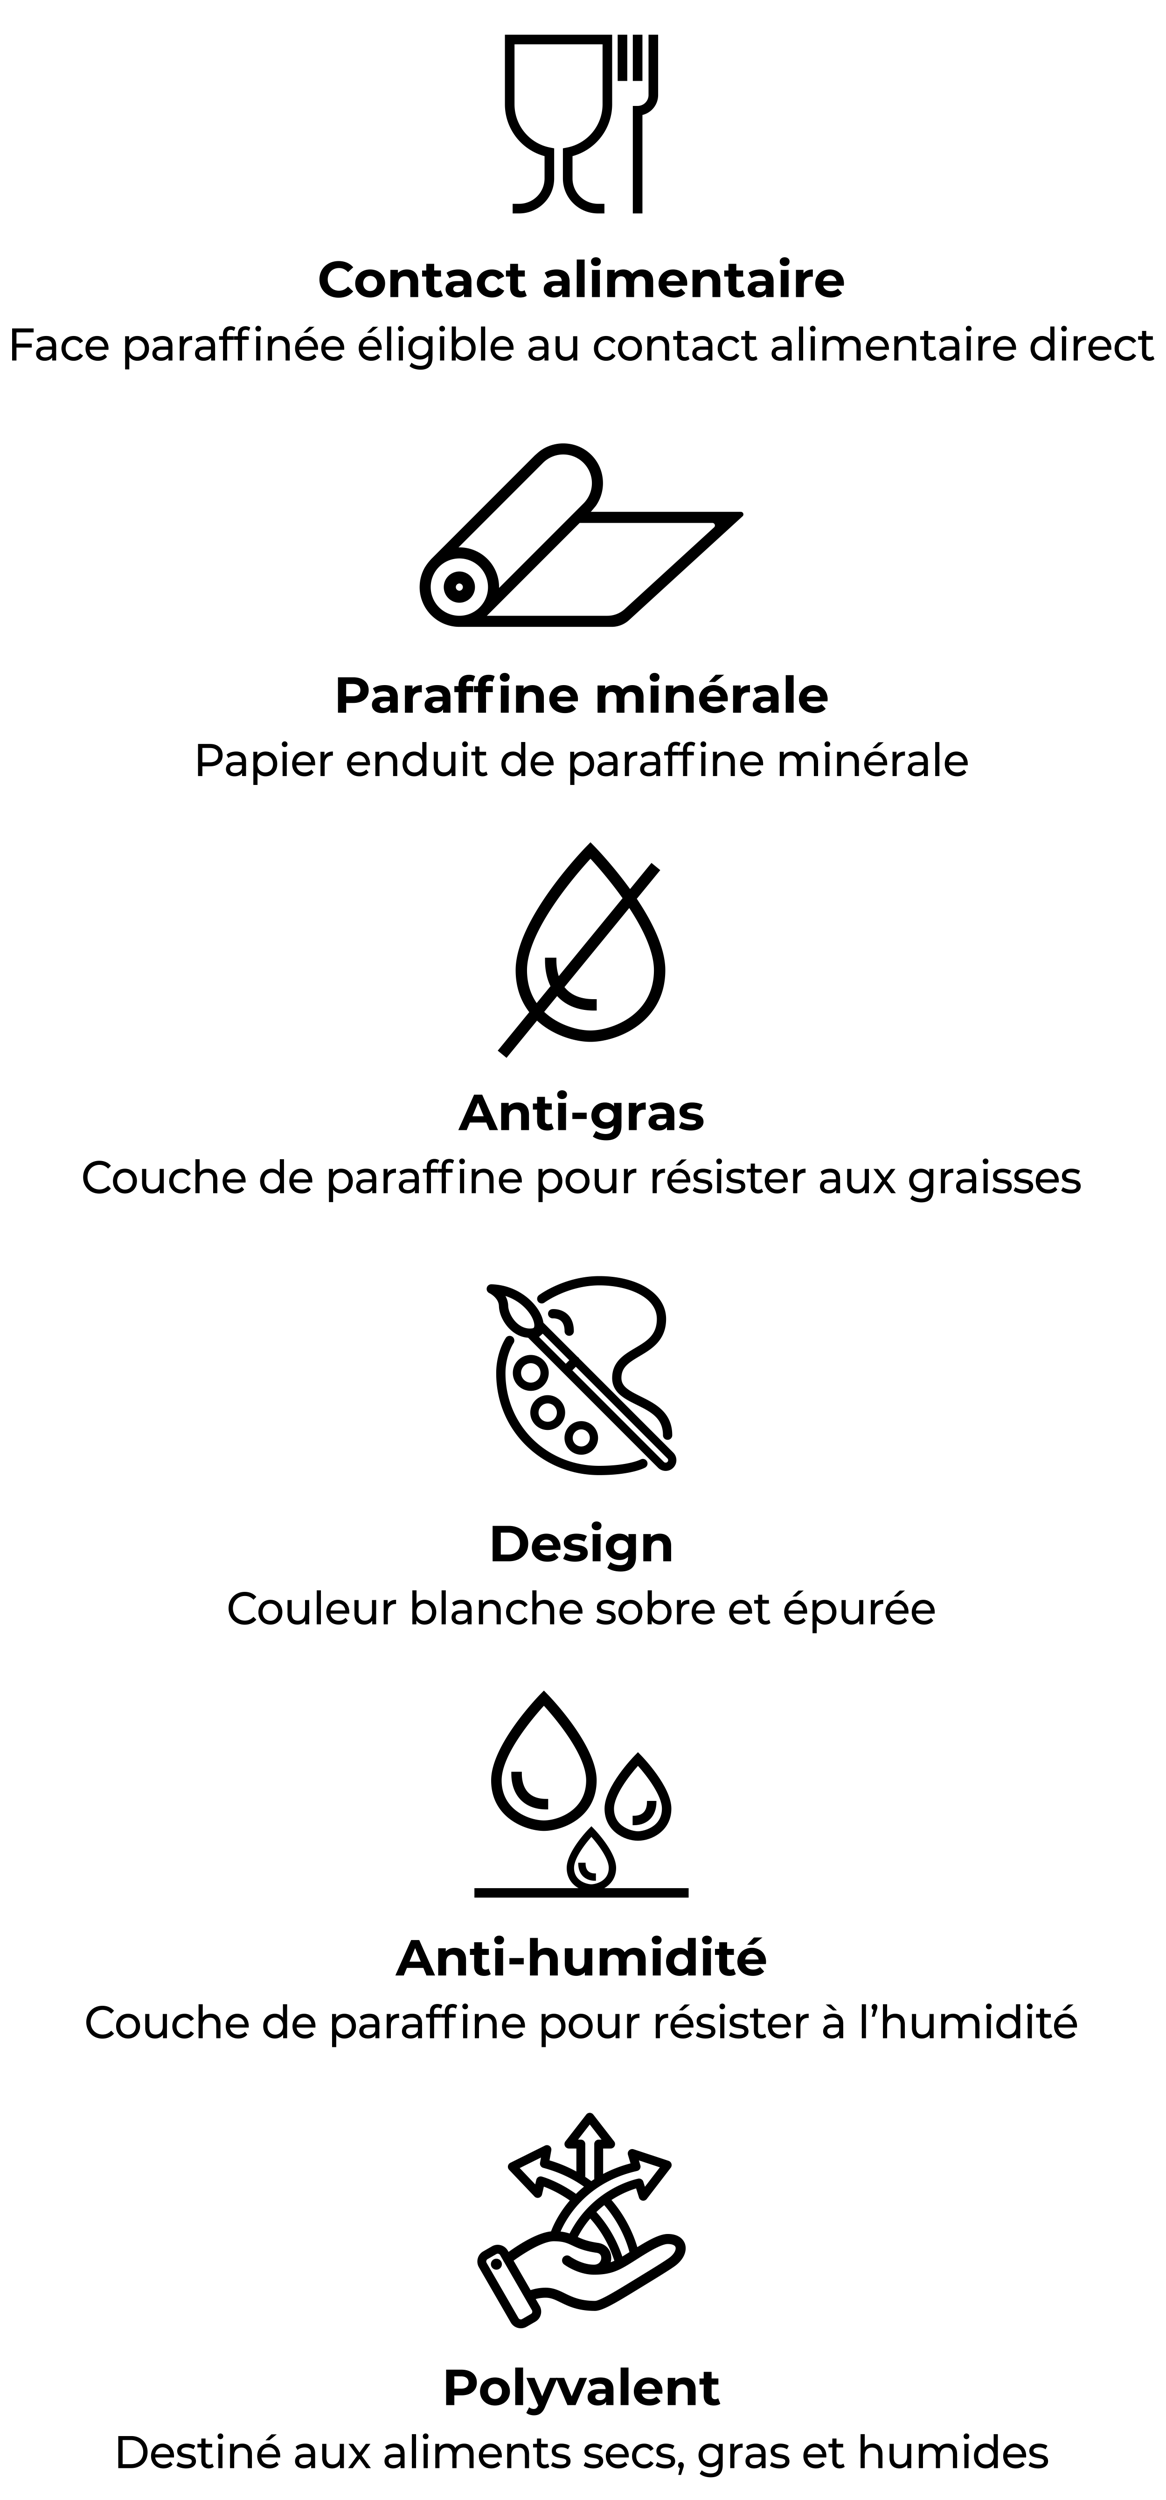
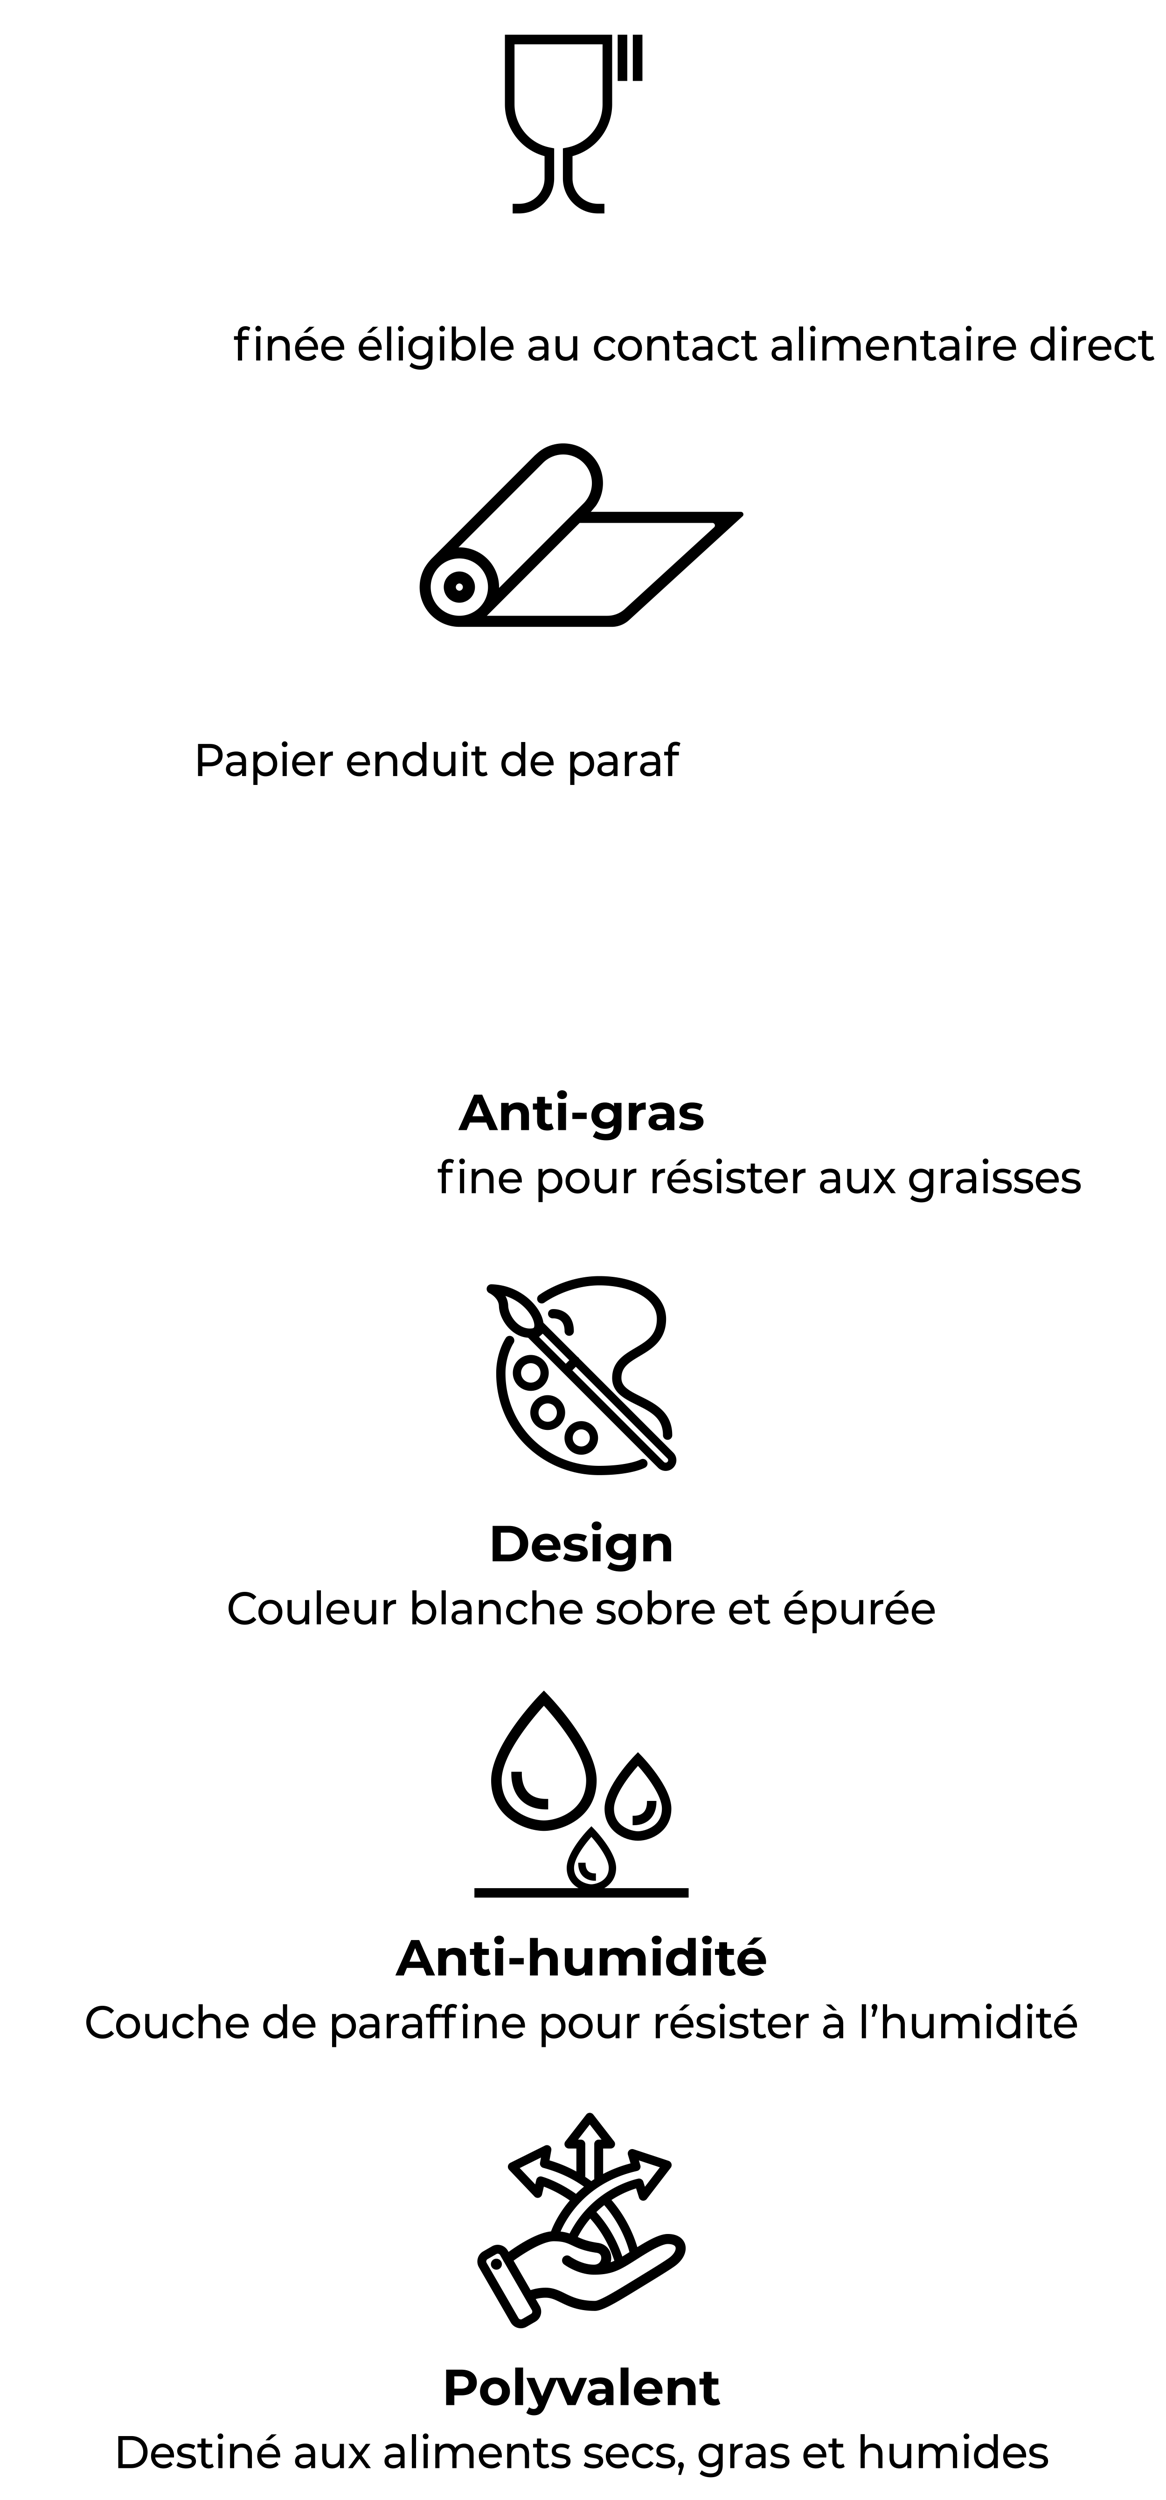
<svg xmlns="http://www.w3.org/2000/svg" viewBox="0 0 280 600">
  <path d="M121.247 25.037c0 5.852 3.95 10.936 9.521 12.433v5.362a6.09 6.09 0 0 1-6.08 6.08h-1.58v2.308h1.58c4.625 0 8.387-3.763 8.387-8.388v-7.235l-.938-.178c-4.973-.946-8.583-5.313-8.583-10.382V10.641h21.143v14.396c0 5.07-3.61 9.436-8.583 10.382l-.938.178v7.235c0 4.625 3.762 8.388 8.387 8.388h1.58v-2.307h-1.58a6.09 6.09 0 0 1-6.08-6.081V37.47a12.89 12.89 0 0 0 9.52-12.433V8.334h-25.756zM148.327 8.334h2.307V19.43h-2.307zM151.965 8.334h2.307V19.43h-2.307z" />
-   <path d="M155.736 8.334v14.47a2.62 2.62 0 0 1-2.617 2.617h-1.154V51.22h2.308V27.592a4.93 4.93 0 0 0 3.77-4.789V8.333zM76.708 67.05c0-2.563 1.967-4.397 4.615-4.397 1.47 0 2.697.534 3.498 1.506l-1.263 1.166c-.57-.657-1.287-.996-2.138-.996-1.59 0-2.72 1.117-2.72 2.72s1.13 2.72 2.72 2.72c.85 0 1.567-.339 2.138-1.007l1.263 1.166c-.801.984-2.028 1.518-3.51 1.518-2.636 0-4.603-1.834-4.603-4.397M85.298 68.033c0-1.968 1.518-3.365 3.596-3.365s3.583 1.397 3.583 3.365-1.506 3.364-3.583 3.364-3.596-1.397-3.596-3.364m5.26 0c0-1.13-.717-1.81-1.664-1.81s-1.677.68-1.677 1.81.73 1.81 1.677 1.81 1.664-.68 1.664-1.81M100.423 67.559V71.3H98.53v-3.449c0-1.057-.486-1.543-1.324-1.543-.911 0-1.567.559-1.567 1.762v3.23h-1.895v-6.534h1.81v.765c.51-.559 1.275-.863 2.162-.863 1.542 0 2.708.899 2.708 2.891M106.355 70.985c-.39.28-.96.412-1.543.412-1.543 0-2.441-.79-2.441-2.344V66.37h-1.009v-1.457h1.009V63.32h1.894v1.59h1.628v1.458h-1.628v2.66c0 .558.304.862.814.862.28 0 .559-.085.765-.242zM113.207 67.572V71.3h-1.773v-.813c-.352.594-1.033.91-1.992.91-1.53 0-2.441-.85-2.441-1.98 0-1.153.814-1.955 2.806-1.955h1.506c0-.814-.486-1.288-1.506-1.288-.693 0-1.41.232-1.883.608l-.68-1.324c.716-.51 1.773-.79 2.818-.79 1.991 0 3.145.923 3.145 2.904m-1.894 1.664v-.668h-1.3c-.887 0-1.166.327-1.166.764 0 .474.4.79 1.069.79.631 0 1.178-.292 1.397-.886M114.51 68.033c0-1.968 1.518-3.365 3.643-3.365 1.373 0 2.454.596 2.928 1.664l-1.47.79c-.352-.62-.875-.899-1.47-.899-.96 0-1.712.668-1.712 1.81s.753 1.81 1.713 1.81c.594 0 1.117-.267 1.47-.9l1.469.803c-.474 1.044-1.555 1.65-2.928 1.65-2.125 0-3.643-1.396-3.643-3.363M126.489 70.985c-.389.28-.96.412-1.543.412-1.543 0-2.441-.79-2.441-2.344V66.37h-1.008v-1.457h1.008V63.32h1.894v1.59h1.628v1.458h-1.628v2.66c0 .558.304.862.814.862.28 0 .559-.085.766-.242zM136.78 67.572V71.3h-1.773v-.813c-.353.594-1.033.91-1.992.91-1.53 0-2.442-.85-2.442-1.98 0-1.153.814-1.955 2.806-1.955h1.506c0-.814-.486-1.288-1.506-1.288-.692 0-1.409.232-1.882.608l-.68-1.324c.716-.51 1.773-.79 2.817-.79 1.992 0 3.146.923 3.146 2.904m-1.895 1.664v-.668h-1.3c-.886 0-1.165.327-1.165.764 0 .474.4.79 1.068.79.632 0 1.179-.292 1.397-.886M138.496 62.288h1.895V71.3h-1.895zM141.922 62.798c0-.595.475-1.056 1.179-1.056s1.178.436 1.178 1.02c0 .631-.474 1.093-1.178 1.093s-1.179-.462-1.179-1.057m.231 1.968h1.895V71.3h-1.895zM156.851 67.559V71.3h-1.894v-3.449c0-1.057-.474-1.543-1.24-1.543-.85 0-1.444.547-1.444 1.713v3.28h-1.895v-3.45c0-1.057-.45-1.543-1.24-1.543-.838 0-1.433.547-1.433 1.713v3.28h-1.894v-6.535h1.81v.753c.485-.559 1.214-.85 2.052-.85.911 0 1.688.352 2.15 1.069.522-.668 1.372-1.07 2.356-1.07 1.555 0 2.672.899 2.672 2.891M164.995 68.568h-4.944c.182.813.875 1.311 1.871 1.311.692 0 1.19-.207 1.64-.632l1.008 1.093c-.608.693-1.518 1.057-2.696 1.057-2.26 0-3.73-1.421-3.73-3.364 0-1.955 1.495-3.365 3.486-3.365 1.92 0 3.401 1.287 3.401 3.389 0 .146-.024.353-.036.51m-4.968-1.106h3.22c-.135-.826-.754-1.36-1.604-1.36-.863 0-1.482.522-1.616 1.36M172.978 67.559V71.3h-1.894v-3.449c0-1.057-.486-1.543-1.325-1.543-.91 0-1.567.559-1.567 1.762v3.23h-1.894v-6.534h1.81v.765c.51-.559 1.275-.863 2.162-.863 1.542 0 2.708.899 2.708 2.891M178.91 70.985c-.39.28-.96.412-1.544.412-1.542 0-2.44-.79-2.44-2.344V66.37h-1.009v-1.457h1.008V63.32h1.895v1.59h1.627v1.458h-1.627v2.66c0 .558.304.862.814.862.28 0 .558-.085.765-.242zM185.762 67.572V71.3h-1.774v-.813c-.352.594-1.032.91-1.992.91-1.53 0-2.441-.85-2.441-1.98 0-1.153.814-1.955 2.805-1.955h1.507c0-.814-.486-1.288-1.507-1.288-.691 0-1.408.232-1.882.608l-.68-1.324c.717-.51 1.773-.79 2.818-.79 1.991 0 3.146.923 3.146 2.904m-1.895 1.664v-.668h-1.3c-.886 0-1.166.327-1.166.764 0 .474.4.79 1.069.79.632 0 1.178-.292 1.397-.886M187.246 62.798c0-.595.474-1.056 1.178-1.056s1.179.436 1.179 1.02c0 .631-.474 1.093-1.179 1.093s-1.178-.462-1.178-1.057m.231 1.968h1.895V71.3h-1.895zM195.191 64.668v1.75c-.157-.012-.279-.025-.424-.025-1.045 0-1.738.571-1.738 1.822V71.3h-1.894v-6.534h1.81v.862c.461-.632 1.239-.96 2.246-.96M202.627 68.568h-4.943c.182.813.874 1.311 1.87 1.311.693 0 1.19-.207 1.64-.632l1.008 1.093c-.607.693-1.518 1.057-2.696 1.057-2.26 0-3.73-1.421-3.73-3.364 0-1.955 1.495-3.365 3.487-3.365 1.919 0 3.4 1.287 3.4 3.389 0 .146-.024.353-.036.51m-4.967-1.106h3.218c-.133-.826-.753-1.36-1.603-1.36-.862 0-1.482.522-1.615 1.36M3.954 79.776v2.684h3.669v.947h-3.67v3.113H2.91v-7.701h5.163v.957zM13.485 83v3.52h-.951v-.77c-.335.528-.951.836-1.82.836-1.253 0-2.048-.704-2.048-1.716 0-.935.575-1.706 2.227-1.706h1.589v-.209c0-.891-.492-1.408-1.485-1.408-.659 0-1.327.242-1.756.627l-.418-.792c.575-.484 1.4-.748 2.289-.748 1.516 0 2.373.77 2.373 2.365m-1.003 1.738v-.815h-1.548c-.993 0-1.275.407-1.275.903 0 .583.46.946 1.223.946.753 0 1.349-.363 1.6-1.034M14.758 83.605c0-1.738 1.224-2.97 2.927-2.97.993 0 1.819.428 2.258 1.242l-.763.517a1.7 1.7 0 0 0-1.506-.836c-1.087 0-1.902.804-1.902 2.047 0 1.265.815 2.057 1.902 2.057.607 0 1.15-.264 1.506-.836l.763.505c-.439.815-1.265 1.255-2.258 1.255-1.703 0-2.927-1.243-2.927-2.981M26.035 83.956h-4.494c.125 1.024.909 1.706 2.006 1.706.648 0 1.192-.23 1.6-.705l.554.683c-.502.616-1.265.946-2.185.946-1.787 0-2.979-1.243-2.979-2.981 0-1.728 1.181-2.97 2.78-2.97s2.74 1.21 2.74 3.002c0 .089-.012.22-.022.32m-4.494-.758h3.553c-.104-.98-.804-1.673-1.777-1.673-.961 0-1.672.682-1.776 1.673M35.785 83.605c0 1.793-1.18 2.981-2.801 2.981-.784 0-1.474-.319-1.934-.946v3.015h-1.003v-7.966h.961v.925c.45-.65 1.16-.98 1.976-.98 1.62 0 2.801 1.189 2.801 2.97m-1.013 0c0-1.233-.806-2.047-1.872-2.047-1.055 0-1.86.814-1.86 2.047 0 1.243.805 2.057 1.86 2.057 1.066 0 1.872-.814 1.872-2.057M41.407 83v3.52h-.95v-.77c-.335.528-.952.836-1.82.836-1.254 0-2.049-.704-2.049-1.716 0-.935.576-1.706 2.227-1.706h1.589v-.209c0-.891-.492-1.408-1.484-1.408-.66 0-1.328.242-1.756.627l-.419-.792c.575-.484 1.401-.748 2.29-.748 1.515 0 2.372.77 2.372 2.365m-1.003 1.738v-.815h-1.547c-.993 0-1.275.407-1.275.903 0 .583.46.946 1.222.946.753 0 1.349-.363 1.6-1.034M46.14 80.634v1.024c-.083-.012-.156-.012-.23-.012-1.076 0-1.745.693-1.745 1.97v2.904h-1.003v-5.831h.961v.98c.356-.683 1.046-1.035 2.018-1.035M51.648 83v3.52h-.951v-.77c-.335.528-.951.836-1.819.836-1.254 0-2.049-.704-2.049-1.716 0-.935.575-1.706 2.227-1.706h1.589v-.209c0-.891-.492-1.408-1.485-1.408-.658 0-1.327.242-1.756.627l-.418-.792c.575-.484 1.4-.748 2.289-.748 1.516 0 2.373.77 2.373 2.365m-1.003 1.738v-.815h-1.548c-.992 0-1.275.407-1.275.903 0 .583.46.946 1.223.946.753 0 1.349-.363 1.6-1.034M54.531 80.183v.506h1.61v.869h-1.589v4.962H53.55v-4.962h-.941v-.87h.94v-.516c0-1.134.649-1.882 1.83-1.882.428 0 .847.11 1.129.342l-.303.803a1.26 1.26 0 0 0-.774-.275c-.595 0-.899.352-.899 1.023" />
  <path d="M58.962 78.29c.429 0 .847.11 1.13.342l-.304.803a1.26 1.26 0 0 0-.773-.275c-.596 0-.9.352-.9 1.023v.506h1.61v.869h-1.588v4.962h-1.004v-4.962h-.94v-.87h.94v-.516c0-1.134.648-1.882 1.83-1.882m2.373.595c0-.386.293-.693.68-.693s.679.297.679.67c0 .397-.282.705-.68.705a.67.67 0 0 1-.679-.682m.178 1.804h1.003v5.83h-1.003zM69.58 83.164v3.356h-1.003v-3.234c0-1.145-.544-1.706-1.495-1.706-1.066 0-1.756.671-1.756 1.936v3.004h-1.003v-5.831h.961v.88c.408-.594 1.119-.935 1.997-.935 1.348 0 2.3.815 2.3 2.53M76.352 83.956h-4.495c.125 1.024.91 1.706 2.007 1.706.648 0 1.191-.23 1.599-.705l.554.683c-.502.616-1.264.946-2.184.946-1.788 0-2.98-1.243-2.98-2.981 0-1.728 1.182-2.97 2.78-2.97s2.74 1.21 2.74 3.002c0 .089-.011.22-.021.32m-4.495-.758h3.554c-.105-.98-.805-1.673-1.777-1.673-.962 0-1.672.682-1.777 1.673m1.923-3.356h-.94l1.42-1.43h1.276zM82.643 83.956h-4.495c.126 1.024.91 1.706 2.007 1.706.648 0 1.191-.23 1.599-.705l.554.683c-.502.616-1.264.946-2.184.946-1.788 0-2.98-1.243-2.98-2.981 0-1.728 1.182-2.97 2.78-2.97s2.74 1.21 2.74 3.002c0 .089-.011.22-.021.32m-4.495-.758h3.554c-.105-.98-.805-1.673-1.777-1.673-.962 0-1.672.682-1.777 1.673M91.64 83.956h-4.495c.126 1.024.91 1.706 2.007 1.706.648 0 1.191-.23 1.6-.705l.553.683c-.502.616-1.264.946-2.184.946-1.788 0-2.98-1.243-2.98-2.981 0-1.728 1.182-2.97 2.781-2.97s2.739 1.21 2.739 3.002c0 .089-.011.22-.021.32m-4.495-.758H90.7c-.105-.98-.805-1.673-1.777-1.673-.961 0-1.672.682-1.777 1.673m1.923-3.356h-.94l1.42-1.43h1.276zM92.945 78.357h1.003v8.163h-1.003zM95.578 78.885c0-.386.293-.693.68-.693s.68.297.68.67c0 .397-.283.705-.68.705a.67.67 0 0 1-.68-.682m.178 1.804h1.003v5.83h-1.003zM103.866 80.689v5.039c0 2.058-.993 2.992-2.874 2.992-1.014 0-2.038-.297-2.645-.869l.481-.814c.512.462 1.317.76 2.133.76 1.306 0 1.902-.64 1.902-1.959v-.463c-.481.606-1.202.903-1.997.903-1.599 0-2.811-1.144-2.811-2.827s1.212-2.817 2.811-2.817c.826 0 1.579.32 2.05.957v-.902zm-.982 2.762c0-1.133-.795-1.893-1.902-1.893-1.12 0-1.914.76-1.914 1.893 0 1.122.795 1.903 1.914 1.903 1.107 0 1.902-.781 1.902-1.903M105.495 78.885c0-.386.293-.693.68-.693s.68.297.68.67c0 .397-.283.705-.68.705a.67.67 0 0 1-.68-.682m.178 1.804h1.003v5.83h-1.003zM114.222 83.605c0 1.782-1.181 2.981-2.802 2.981-.815 0-1.525-.33-1.975-.99v.924h-.962v-8.163h1.004v3.212c.46-.627 1.15-.935 1.933-.935 1.62 0 2.802 1.189 2.802 2.97m-1.014 0c0-1.243-.805-2.047-1.871-2.047-1.056 0-1.86.804-1.86 2.047s.804 2.057 1.86 2.057c1.066 0 1.871-.814 1.871-2.057M115.506 78.357h1.003v8.163h-1.003zM123.303 83.956h-4.495c.126 1.024.91 1.706 2.007 1.706.648 0 1.191-.23 1.6-.705l.553.683c-.502.616-1.264.946-2.184.946-1.788 0-2.98-1.243-2.98-2.981 0-1.728 1.182-2.97 2.781-2.97s2.739 1.21 2.739 3.002c0 .089-.01.22-.021.32m-4.495-.758h3.554c-.105-.98-.805-1.673-1.777-1.673-.961 0-1.672.682-1.777 1.673M131.705 83v3.52h-.952v-.77c-.334.528-.95.836-1.818.836-1.255 0-2.05-.704-2.05-1.716 0-.935.576-1.706 2.227-1.706h1.59v-.209c0-.891-.492-1.408-1.485-1.408-.659 0-1.328.242-1.756.627l-.418-.792c.575-.484 1.4-.748 2.289-.748 1.515 0 2.373.77 2.373 2.365m-1.004 1.738v-.815h-1.547c-.993 0-1.275.407-1.275.903 0 .583.46.946 1.223.946.753 0 1.348-.363 1.6-1.034M138.623 80.689v5.83h-.952v-.879c-.407.605-1.097.946-1.88.946-1.433 0-2.384-.825-2.384-2.542V80.69h1.003v3.234c0 1.145.544 1.717 1.495 1.717 1.045 0 1.714-.683 1.714-1.936v-3.015zM142.623 83.605c0-1.738 1.223-2.97 2.927-2.97.993 0 1.818.428 2.258 1.242l-.763.517a1.7 1.7 0 0 0-1.506-.836c-1.087 0-1.902.804-1.902 2.047 0 1.265.815 2.057 1.902 2.057.607 0 1.15-.264 1.506-.836l.763.505c-.44.815-1.265 1.255-2.258 1.255-1.704 0-2.927-1.243-2.927-2.981M148.402 83.605c0-1.738 1.223-2.97 2.885-2.97s2.874 1.232 2.874 2.97-1.212 2.981-2.874 2.981-2.885-1.243-2.885-2.981m4.746 0c0-1.243-.795-2.047-1.861-2.047s-1.871.804-1.871 2.047.805 2.057 1.87 2.057c1.067 0 1.862-.814 1.862-2.057M160.703 83.164v3.356h-1.004v-3.234c0-1.145-.543-1.706-1.494-1.706-1.066 0-1.756.671-1.756 1.936v3.004h-1.004v-5.831h.962v.88c.408-.594 1.118-.935 1.996-.935 1.349 0 2.3.815 2.3 2.53M165.572 86.18c-.303.274-.763.406-1.212.406-1.119 0-1.756-.65-1.756-1.827v-3.201h-.94v-.87h.94v-1.275h1.003v1.276h1.589v.869h-1.589v3.157c0 .628.314.98.868.98.293 0 .575-.099.784-.276zM171.069 83v3.52h-.951v-.77c-.335.528-.951.836-1.82.836-1.253 0-2.048-.704-2.048-1.716 0-.935.575-1.706 2.227-1.706h1.589v-.209c0-.891-.492-1.408-1.485-1.408-.659 0-1.328.242-1.756.627l-.418-.792c.575-.484 1.4-.748 2.289-.748 1.516 0 2.373.77 2.373 2.365m-1.003 1.738v-.815h-1.548c-.993 0-1.275.407-1.275.903 0 .583.46.946 1.223.946.753 0 1.349-.363 1.6-1.034M172.342 83.605c0-1.738 1.224-2.97 2.927-2.97.993 0 1.819.428 2.258 1.242l-.763.517a1.7 1.7 0 0 0-1.506-.836c-1.087 0-1.902.804-1.902 2.047 0 1.265.815 2.057 1.902 2.057.607 0 1.15-.264 1.506-.836l.763.505c-.439.815-1.265 1.255-2.258 1.255-1.703 0-2.927-1.243-2.927-2.981M181.905 86.18c-.303.274-.763.406-1.213.406-1.118 0-1.755-.65-1.755-1.827v-3.201h-.941v-.87h.94v-1.275h1.004v1.276h1.588v.869h-1.588v3.157c0 .628.313.98.867.98.293 0 .575-.099.784-.276zM190.108 83v3.52h-.95v-.77c-.335.528-.952.836-1.82.836-1.254 0-2.048-.704-2.048-1.716 0-.935.575-1.706 2.226-1.706h1.59v-.209c0-.891-.493-1.408-1.485-1.408-.659 0-1.328.242-1.756.627l-.419-.792c.576-.484 1.401-.748 2.29-.748 1.515 0 2.372.77 2.372 2.365m-1.003 1.738v-.815h-1.547c-.993 0-1.275.407-1.275.903 0 .583.46.946 1.222.946.753 0 1.35-.363 1.6-1.034M191.863 78.357h1.003v8.163h-1.003zM194.496 78.885c0-.386.293-.693.68-.693s.68.297.68.67c0 .397-.283.705-.68.705a.67.67 0 0 1-.68-.682m.178 1.804h1.003v5.83h-1.003zM206.683 83.164v3.356h-1.004v-3.234c0-1.145-.522-1.706-1.431-1.706-1.004 0-1.662.671-1.662 1.936v3.004h-1.004v-3.234c0-1.145-.522-1.706-1.432-1.706-1.003 0-1.662.671-1.662 1.936v3.004h-1.003v-5.831h.961v.869c.398-.594 1.077-.924 1.913-.924.847 0 1.558.352 1.923 1.078.419-.66 1.192-1.078 2.133-1.078 1.348 0 2.268.815 2.268 2.53M213.443 83.956h-4.495c.126 1.024.91 1.706 2.007 1.706.648 0 1.192-.23 1.6-.705l.553.683c-.501.616-1.264.946-2.184.946-1.788 0-2.98-1.243-2.98-2.981 0-1.728 1.182-2.97 2.781-2.97s2.739 1.21 2.739 3.002c0 .089-.01.22-.021.32m-4.495-.758h3.554c-.104-.98-.805-1.673-1.777-1.673-.961 0-1.672.682-1.777 1.673M220.005 83.164v3.356h-1.003v-3.234c0-1.145-.543-1.706-1.495-1.706-1.066 0-1.755.671-1.755 1.936v3.004h-1.004v-5.831h.962v.88c.407-.594 1.118-.935 1.996-.935 1.348 0 2.3.815 2.3 2.53M224.875 86.18c-.304.274-.764.406-1.213.406-1.118 0-1.756-.65-1.756-1.827v-3.201h-.94v-.87h.94v-1.275h1.004v1.276h1.588v.869h-1.588v3.157c0 .628.313.98.867.98.293 0 .575-.099.784-.276zM230.372 83v3.52h-.952v-.77c-.334.528-.95.836-1.818.836-1.255 0-2.05-.704-2.05-1.716 0-.935.576-1.706 2.227-1.706h1.59v-.209c0-.891-.492-1.408-1.485-1.408-.659 0-1.328.242-1.756.627l-.418-.792c.575-.484 1.4-.748 2.289-.748 1.515 0 2.373.77 2.373 2.365m-1.004 1.738v-.815h-1.547c-.993 0-1.275.407-1.275.903 0 .583.46.946 1.223.946.753 0 1.348-.363 1.6-1.034M231.948 78.885c0-.386.293-.693.68-.693s.68.297.68.67c0 .397-.283.705-.68.705a.67.67 0 0 1-.68-.682m.178 1.804h1.003v5.83h-1.003zM237.916 80.634v1.024c-.084-.012-.157-.012-.23-.012-1.077 0-1.745.693-1.745 1.97v2.904h-1.004v-5.831h.962v.98c.355-.683 1.045-1.035 2.017-1.035M243.978 83.956h-4.495c.125 1.024.91 1.706 2.007 1.706.648 0 1.191-.23 1.599-.705l.554.683c-.502.616-1.265.946-2.184.946-1.788 0-2.98-1.243-2.98-2.981 0-1.728 1.182-2.97 2.78-2.97s2.74 1.21 2.74 3.002c0 .089-.011.22-.021.32m-4.495-.758h3.554c-.105-.98-.805-1.673-1.777-1.673-.962 0-1.673.682-1.777 1.673M253.215 78.357v8.163h-.962v-.924c-.45.66-1.16.99-1.975.99-1.62 0-2.801-1.199-2.801-2.981s1.18-2.97 2.8-2.97c.785 0 1.475.307 1.935.934v-3.212zm-.993 5.248c0-1.243-.805-2.047-1.86-2.047-1.067 0-1.872.804-1.872 2.047s.805 2.057 1.871 2.057c1.056 0 1.86-.814 1.86-2.057M254.834 78.885c0-.386.292-.693.679-.693s.68.297.68.67c0 .397-.283.705-.68.705a.67.67 0 0 1-.68-.682m.177 1.804h1.004v5.83h-1.004zM260.801 80.634v1.024c-.083-.012-.156-.012-.23-.012-1.076 0-1.745.693-1.745 1.97v2.904h-1.004v-5.831h.962v.98c.355-.683 1.045-1.035 2.017-1.035M266.863 83.956h-4.495c.126 1.024.91 1.706 2.007 1.706.648 0 1.191-.23 1.6-.705l.553.683c-.502.616-1.264.946-2.184.946-1.788 0-2.98-1.243-2.98-2.981 0-1.728 1.182-2.97 2.781-2.97s2.739 1.21 2.739 3.002c0 .089-.01.22-.021.32m-4.495-.758h3.554c-.105-.98-.805-1.673-1.777-1.673-.961 0-1.672.682-1.777 1.673M267.655 83.605c0-1.738 1.223-2.97 2.927-2.97.993 0 1.818.428 2.258 1.242l-.763.517a1.7 1.7 0 0 0-1.506-.836c-1.087 0-1.902.804-1.902 2.047 0 1.265.815 2.057 1.902 2.057.607 0 1.15-.264 1.506-.836l.763.505c-.44.815-1.265 1.255-2.258 1.255-1.704 0-2.927-1.243-2.927-2.981M277.218 86.18c-.303.274-.763.406-1.213.406-1.118 0-1.755-.65-1.755-1.827v-3.201h-.941v-.87h.94v-1.275h1.004v1.276h1.588v.869h-1.588v3.157c0 .628.313.98.867.98.293 0 .575-.099.784-.276zM110.309 137.155a3.75 3.75 0 0 0-3.746 3.746 3.75 3.75 0 0 0 3.746 3.745 3.75 3.75 0 0 0 3.745-3.745 3.75 3.75 0 0 0-3.745-3.746m0 4.617a.872.872 0 0 1 0-1.743.872.872 0 0 1 0 1.743" />
  <path d="m141.862 122.837.081-.081.103-.103 1.039-1.247a9.54 9.54 0 0 0 1.605-6.877 9.45 9.45 0 0 0-8.078-8.02 9.55 9.55 0 0 0-5.896 1.053 9.2 9.2 0 0 0-1.476 1.02s-.822.722-.878.78l-24.763 24.759-.007.006-.03.028-.346.393q-.529.602-.966 1.275l-.25.384c-.025.045-.046.091-.071.136a10 10 0 0 0-.26.512l-.075.168c-.17.369-.307.752-.423 1.141l-.01.034a9.5 9.5 0 0 0-.344 1.78l-.001.015c-.028.3-.048.603-.048.908 0 1.087.186 2.131.522 3.106l.026.075q.053.147.11.292.034.088.069.174.04.096.082.19.058.134.12.267l.045.09a9.5 9.5 0 0 0 1.82 2.552l.004-.003a9.5 9.5 0 0 0 6.743 2.797h36.586c1.54 0 3.025-.576 4.162-1.616l27.265-24.927a.61.61 0 0 0-.412-1.061zm-11.61-11.606.022-.022q.115-.121.236-.236l.03-.028a6.87 6.87 0 0 1 5.804-1.788 6.883 6.883 0 0 1 3.982 11.45l-.082.09-20.404 20.405a9.5 9.5 0 0 0-2.785-6.947 9.5 9.5 0 0 0-6.946-2.785zm-26.125 32.69-.03-.058q-.045-.098-.089-.198-.03-.065-.057-.132-.026-.064-.051-.129l-.078-.208-.02-.056a6.91 6.91 0 0 1 .73-5.98l.012-.02q.365-.555.837-1.04l.072-.075.018-.018c2.686-2.655 7.03-2.647 9.704.027 2.665 2.665 2.682 6.989.054 9.677l-.011.011a6.83 6.83 0 0 1-4.91 2.061 6.89 6.89 0 0 1-6.181-3.861m45.898 2.246a6.17 6.17 0 0 1-4.162 1.616h-28.945l.137-.136.007-.008 22.143-22.144h31.858a.61.61 0 0 1 .412 1.061zM53.46 181.23c0 1.671-1.15 2.684-3.051 2.684H48.6v2.332h-1.045v-7.701h2.854c1.902 0 3.052 1.013 3.052 2.684m-1.044 0c0-1.101-.701-1.728-2.039-1.728H48.6v3.455h1.777c1.338 0 2.039-.628 2.039-1.728M59.083 182.726v3.52h-.952v-.77c-.334.528-.95.836-1.818.836-1.255 0-2.05-.704-2.05-1.716 0-.935.576-1.705 2.227-1.705h1.59v-.21c0-.891-.492-1.408-1.485-1.408-.659 0-1.328.243-1.756.627l-.419-.792c.576-.484 1.401-.748 2.29-.748 1.515 0 2.373.77 2.373 2.366m-1.004 1.738v-.815h-1.547c-.993 0-1.275.408-1.275.903 0 .583.46.946 1.223.946.752 0 1.348-.363 1.6-1.034M66.575 183.331c0 1.793-1.18 2.981-2.801 2.981-.784 0-1.474-.319-1.934-.946v3.015h-1.003v-7.966h.961v.925c.45-.65 1.16-.98 1.976-.98 1.62 0 2.801 1.189 2.801 2.971m-1.013 0c0-1.232-.806-2.047-1.871-2.047-1.056 0-1.86.815-1.86 2.047 0 1.243.804 2.057 1.86 2.057 1.065 0 1.87-.814 1.87-2.057M67.681 178.611c0-.385.293-.693.68-.693s.68.297.68.67c0 .397-.283.705-.68.705a.67.67 0 0 1-.68-.682m.178 1.804h1.003v5.831H67.86zM75.656 183.683H71.16c.126 1.023.91 1.705 2.007 1.705.648 0 1.191-.23 1.6-.704l.553.682c-.502.616-1.264.946-2.184.946-1.788 0-2.98-1.243-2.98-2.981 0-1.728 1.182-2.97 2.781-2.97s2.739 1.21 2.739 3.002c0 .09-.01.22-.021.32m-4.495-.76h3.554c-.105-.979-.805-1.672-1.777-1.672-.961 0-1.672.683-1.777 1.673M79.94 180.36v1.024c-.083-.012-.157-.012-.23-.012-1.077 0-1.746.693-1.746 1.97v2.904h-1.003v-5.831h.961v.98c.356-.683 1.046-1.035 2.018-1.035M88.833 183.683h-4.495c.126 1.023.91 1.705 2.007 1.705.648 0 1.192-.23 1.6-.704l.554.682c-.502.616-1.265.946-2.185.946-1.788 0-2.979-1.243-2.979-2.981 0-1.728 1.181-2.97 2.78-2.97s2.74 1.21 2.74 3.002c0 .09-.012.22-.022.32m-4.495-.76h3.554c-.104-.979-.805-1.672-1.777-1.672-.961 0-1.672.683-1.777 1.673M95.396 182.89v3.356h-1.004v-3.234c0-1.145-.543-1.705-1.494-1.705-1.066 0-1.756.67-1.756 1.935v3.004h-1.004v-5.831h.962v.88c.407-.594 1.118-.935 1.996-.935 1.348 0 2.3.815 2.3 2.53M102.407 178.083v8.163h-.961v-.924c-.45.66-1.16.99-1.976.99-1.62 0-2.801-1.199-2.801-2.981s1.181-2.97 2.801-2.97c.784 0 1.474.307 1.934.934v-3.212zm-.993 5.248c0-1.243-.805-2.047-1.86-2.047-1.066 0-1.871.804-1.871 2.047s.805 2.057 1.87 2.057c1.056 0 1.861-.814 1.861-2.057M109.367 180.415v5.831h-.95v-.88c-.409.605-1.099.946-1.882.946-1.432 0-2.384-.825-2.384-2.542v-3.355h1.004v3.234c0 1.145.543 1.717 1.494 1.717 1.046 0 1.715-.682 1.715-1.936v-3.015zM110.996 178.611c0-.385.293-.693.68-.693s.68.297.68.67c0 .397-.283.705-.68.705a.67.67 0 0 1-.68-.682m.178 1.804h1.003v5.831h-1.003zM117.1 185.905c-.304.275-.764.407-1.213.407-1.119 0-1.756-.649-1.756-1.827v-3.2h-.941v-.87h.94v-1.276h1.004v1.276h1.589v.87h-1.589v3.156c0 .628.314.98.868.98.293 0 .575-.099.784-.276zM126.139 178.083v8.163h-.962v-.924c-.45.66-1.16.99-1.975.99-1.62 0-2.802-1.199-2.802-2.981s1.182-2.97 2.802-2.97c.783 0 1.473.307 1.933.934v-3.212zm-.993 5.248c0-1.243-.805-2.047-1.86-2.047-1.067 0-1.872.804-1.872 2.047s.805 2.057 1.871 2.057c1.056 0 1.86-.814 1.86-2.057M132.921 183.683h-4.495c.126 1.023.91 1.705 2.007 1.705.648 0 1.192-.23 1.6-.704l.554.682c-.502.616-1.265.946-2.185.946-1.788 0-2.98-1.243-2.98-2.981 0-1.728 1.182-2.97 2.781-2.97s2.739 1.21 2.739 3.002c0 .09-.01.22-.021.32m-4.495-.76h3.554c-.104-.979-.805-1.672-1.777-1.672-.961 0-1.672.683-1.777 1.673M142.671 183.331c0 1.793-1.181 2.981-2.801 2.981-.784 0-1.474-.319-1.934-.946v3.015h-1.003v-7.966h.961v.925c.45-.65 1.16-.98 1.976-.98 1.62 0 2.801 1.189 2.801 2.971m-1.014 0c0-1.232-.805-2.047-1.87-2.047-1.056 0-1.861.815-1.861 2.047 0 1.243.805 2.057 1.86 2.057 1.066 0 1.871-.814 1.871-2.057M148.293 182.726v3.52h-.952v-.77c-.334.528-.95.836-1.818.836-1.255 0-2.05-.704-2.05-1.716 0-.935.576-1.705 2.227-1.705h1.59v-.21c0-.891-.492-1.408-1.485-1.408-.659 0-1.328.243-1.756.627l-.419-.792c.576-.484 1.401-.748 2.29-.748 1.515 0 2.373.77 2.373 2.366m-1.004 1.738v-.815h-1.547c-.993 0-1.275.408-1.275.903 0 .583.46.946 1.223.946.752 0 1.348-.363 1.6-1.034M153.026 180.36v1.024c-.084-.012-.157-.012-.23-.012-1.077 0-1.746.693-1.746 1.97v2.904h-1.003v-5.831h.961v.98c.356-.683 1.046-1.035 2.018-1.035M158.534 182.726v3.52h-.951v-.77c-.335.528-.952.836-1.82.836-1.254 0-2.048-.704-2.048-1.716 0-.935.575-1.705 2.226-1.705h1.59v-.21c0-.891-.492-1.408-1.485-1.408-.659 0-1.328.243-1.756.627l-.418-.792c.575-.484 1.4-.748 2.289-.748 1.515 0 2.373.77 2.373 2.366m-1.004 1.738v-.815h-1.547c-.993 0-1.275.408-1.275.903 0 .583.46.946 1.223.946.753 0 1.348-.363 1.6-1.034M161.417 179.91v.505h1.61v.87h-1.589v4.961h-1.003v-4.962h-.941v-.869h.94v-.517c0-1.133.649-1.881 1.83-1.881.428 0 .846.11 1.129.341l-.304.803a1.26 1.26 0 0 0-.773-.275c-.596 0-.899.352-.899 1.023" />
-   <path d="M165.848 178.017c.428 0 .846.11 1.129.341l-.304.803a1.26 1.26 0 0 0-.773-.275c-.596 0-.899.352-.899 1.023v.506h1.61v.87h-1.589v4.961h-1.003v-4.962h-.941v-.869h.94v-.517c0-1.133.649-1.881 1.83-1.881m2.372.594c0-.385.293-.693.68-.693s.68.297.68.67c0 .397-.283.705-.68.705a.67.67 0 0 1-.68-.682m.178 1.804h1.003v5.831h-1.003zM176.465 182.89v3.356h-1.003v-3.234c0-1.145-.543-1.705-1.495-1.705-1.066 0-1.755.67-1.755 1.935v3.004h-1.004v-5.831h.962v.88c.407-.594 1.118-.935 1.996-.935 1.348 0 2.3.815 2.3 2.53M183.237 183.683h-4.495c.126 1.023.91 1.705 2.007 1.705.648 0 1.192-.23 1.6-.704l.553.682c-.502.616-1.264.946-2.184.946-1.788 0-2.98-1.243-2.98-2.981 0-1.728 1.182-2.97 2.781-2.97s2.739 1.21 2.739 3.002c0 .09-.01.22-.021.32m-4.495-.76h3.554c-.105-.979-.805-1.672-1.777-1.672-.961 0-1.672.683-1.777 1.673M196.446 182.89v3.356h-1.003v-3.234c0-1.145-.523-1.705-1.432-1.705-1.003 0-1.662.67-1.662 1.935v3.004h-1.003v-3.234c0-1.145-.523-1.705-1.432-1.705-1.003 0-1.662.67-1.662 1.935v3.004h-1.003v-5.831h.961v.87c.397-.595 1.077-.925 1.913-.925.847 0 1.557.352 1.923 1.078.418-.66 1.192-1.078 2.132-1.078 1.349 0 2.268.815 2.268 2.53M198.012 178.611c0-.385.292-.693.679-.693s.68.297.68.67c0 .397-.283.705-.68.705a.67.67 0 0 1-.68-.682m.178 1.804h1.003v5.831h-1.003zM206.258 182.89v3.356h-1.004v-3.234c0-1.145-.543-1.705-1.494-1.705-1.066 0-1.756.67-1.756 1.935v3.004h-1.003v-5.831h.961v.88c.408-.594 1.119-.935 1.997-.935 1.348 0 2.299.815 2.299 2.53M213.03 183.683h-4.495c.126 1.023.91 1.705 2.007 1.705.648 0 1.191-.23 1.6-.704l.553.682c-.502.616-1.264.946-2.184.946-1.788 0-2.98-1.243-2.98-2.981 0-1.728 1.182-2.97 2.781-2.97s2.739 1.21 2.739 3.002c0 .09-.01.22-.021.32m-4.495-.76h3.554c-.105-.979-.805-1.672-1.777-1.672-.961 0-1.672.683-1.777 1.673m1.924-3.355h-.941l1.422-1.43h1.274zM217.314 180.36v1.024c-.084-.012-.157-.012-.23-.012-1.077 0-1.746.693-1.746 1.97v2.904h-1.003v-5.831h.961v.98c.355-.683 1.045-1.035 2.018-1.035M222.821 182.726v3.52h-.95v-.77c-.335.528-.952.836-1.82.836-1.254 0-2.048-.704-2.048-1.716 0-.935.575-1.705 2.226-1.705h1.589v-.21c0-.891-.492-1.408-1.484-1.408-.66 0-1.328.243-1.756.627l-.419-.792c.575-.484 1.401-.748 2.29-.748 1.515 0 2.372.77 2.372 2.366m-1.003 1.738v-.815h-1.547c-.993 0-1.275.408-1.275.903 0 .583.46.946 1.222.946.753 0 1.349-.363 1.6-1.034M224.576 178.083h1.003v8.163h-1.003zM232.373 183.683h-4.495c.125 1.023.91 1.705 2.007 1.705.648 0 1.191-.23 1.599-.704l.554.682c-.502.616-1.264.946-2.184.946-1.788 0-2.98-1.243-2.98-2.981 0-1.728 1.182-2.97 2.78-2.97s2.74 1.21 2.74 3.002c0 .09-.011.22-.021.32m-4.495-.76h3.554c-.105-.979-.805-1.672-1.777-1.672-.962 0-1.673.683-1.777 1.673M88.533 165.633c0 1.894-1.422 3.073-3.693 3.073h-1.712v2.344H81.16v-8.502h3.68c2.271 0 3.693 1.178 3.693 3.085m-1.992 0c0-.936-.607-1.483-1.81-1.483h-1.603v2.952h1.603c1.203 0 1.81-.546 1.81-1.47M95.52 167.321v3.729h-1.773v-.814c-.352.595-1.033.91-1.992.91-1.53 0-2.441-.85-2.441-1.98 0-1.152.814-1.954 2.805-1.954h1.507c0-.815-.486-1.288-1.507-1.288-.692 0-1.408.231-1.882.607l-.68-1.323c.717-.51 1.773-.79 2.818-.79 1.991 0 3.146.923 3.146 2.903m-1.894 1.664v-.668h-1.3c-.886 0-1.166.327-1.166.765 0 .474.4.79 1.069.79.631 0 1.178-.292 1.397-.887M101.293 164.418v1.749c-.158-.012-.28-.025-.425-.025-1.045 0-1.737.572-1.737 1.823v3.085h-1.895v-6.534h1.81v.862c.461-.632 1.239-.96 2.247-.96M108.17 167.321v3.729h-1.773v-.814c-.353.595-1.033.91-1.993.91-1.53 0-2.441-.85-2.441-1.98 0-1.152.814-1.954 2.806-1.954h1.506c0-.815-.486-1.288-1.506-1.288-.692 0-1.41.231-1.883.607l-.68-1.323c.717-.51 1.774-.79 2.818-.79 1.992 0 3.146.923 3.146 2.903m-1.895 1.664v-.668h-1.3c-.886 0-1.166.327-1.166.765 0 .474.401.79 1.069.79.632 0 1.178-.292 1.397-.887M111.963 164.661h1.676v1.457h-1.628v4.932h-1.894v-4.932h-1.009v-1.457h1.009v-.292c0-1.47.898-2.429 2.526-2.429.534 0 1.093.11 1.445.353l-.498 1.372a1.33 1.33 0 0 0-.765-.23c-.558 0-.862.303-.862.947zM116.665 164.382v.28h1.676v1.456h-1.628v4.932h-1.894v-4.932h-1.008v-1.457h1.008v-.292c0-1.47.898-2.429 2.526-2.429.534 0 1.093.11 1.446.353l-.498 1.372a1.33 1.33 0 0 0-.766-.23c-.558 0-.862.303-.862.947m3.364-1.834c0-.596.474-1.057 1.179-1.057s1.178.437 1.178 1.02c0 .631-.474 1.093-1.178 1.093s-1.179-.462-1.179-1.056m.231 1.968h1.895v6.534h-1.895zM130.6 167.309v3.74h-1.894v-3.448c0-1.057-.486-1.543-1.325-1.543-.91 0-1.566.558-1.566 1.761v3.23h-1.895v-6.533h1.81v.764c.51-.558 1.275-.862 2.162-.862 1.542 0 2.708.898 2.708 2.89M138.754 168.317h-4.944c.182.814.875 1.312 1.87 1.312.693 0 1.191-.207 1.64-.632l1.009 1.093c-.608.692-1.518 1.056-2.697 1.056-2.259 0-3.729-1.42-3.729-3.364 0-1.955 1.495-3.364 3.486-3.364 1.92 0 3.401 1.287 3.401 3.389 0 .145-.024.352-.036.51m-4.968-1.105h3.219c-.134-.826-.753-1.36-1.604-1.36-.862 0-1.481.522-1.615 1.36M154.536 167.309v3.74h-1.894v-3.448c0-1.057-.474-1.543-1.24-1.543-.85 0-1.445.546-1.445 1.712v3.28h-1.894v-3.45c0-1.056-.45-1.542-1.24-1.542-.838 0-1.432.546-1.432 1.712v3.28h-1.895v-6.534h1.81v.752c.485-.558 1.214-.85 2.052-.85.911 0 1.688.352 2.15 1.07.522-.669 1.372-1.07 2.356-1.07 1.555 0 2.672.898 2.672 2.89M156.011 162.548c0-.596.474-1.057 1.179-1.057.704 0 1.178.437 1.178 1.02 0 .631-.474 1.093-1.178 1.093-.705 0-1.179-.462-1.179-1.056m.231 1.968h1.895v6.534h-1.895zM166.58 167.309v3.74h-1.895v-3.448c0-1.057-.486-1.543-1.324-1.543-.91 0-1.567.558-1.567 1.761v3.23h-1.895v-6.533h1.81v.764c.51-.558 1.275-.862 2.162-.862 1.543 0 2.709.898 2.709 2.89M174.733 168.317h-4.943c.183.814.875 1.312 1.87 1.312.693 0 1.191-.207 1.64-.632l1.009 1.093c-.608.692-1.519 1.056-2.697 1.056-2.259 0-3.729-1.42-3.729-3.364 0-1.955 1.495-3.364 3.486-3.364 1.92 0 3.401 1.287 3.401 3.389 0 .145-.024.352-.037.51m-4.967-1.105h3.218c-.133-.826-.752-1.36-1.603-1.36-.862 0-1.482.522-1.615 1.36m1.944-3.535h-1.482l1.64-1.75h2.04zM180.093 164.418v1.749c-.157-.012-.279-.025-.424-.025-1.045 0-1.737.572-1.737 1.823v3.085h-1.895v-6.534h1.81v.862c.461-.632 1.239-.96 2.246-.96M186.97 167.321v3.729h-1.773v-.814c-.353.595-1.033.91-1.992.91-1.53 0-2.442-.85-2.442-1.98 0-1.152.814-1.954 2.806-1.954h1.506c0-.815-.486-1.288-1.506-1.288-.692 0-1.409.231-1.882.607l-.68-1.323c.716-.51 1.773-.79 2.817-.79 1.992 0 3.146.923 3.146 2.903m-1.895 1.664v-.668h-1.3c-.886 0-1.166.327-1.166.765 0 .474.401.79 1.07.79.631 0 1.178-.292 1.396-.887M188.686 162.037h1.895v9.013h-1.895zM198.708 168.317h-4.944c.182.814.875 1.312 1.87 1.312.693 0 1.191-.207 1.64-.632l1.009 1.093c-.608.692-1.518 1.056-2.696 1.056-2.26 0-3.73-1.42-3.73-3.364 0-1.955 1.495-3.364 3.486-3.364 1.92 0 3.401 1.287 3.401 3.389 0 .145-.024.352-.036.51m-4.968-1.105h3.22c-.135-.826-.754-1.36-1.604-1.36-.863 0-1.482.522-1.616 1.36M152.921 215.698l5.631-6.873-2.112-1.731-5.142 6.275c-4.086-5.653-8.185-9.882-8.526-10.23l-.977-1-.976 1c-.694.71-16.995 17.527-16.995 29.695 0 4.421 1.439 7.696 3.271 10.074l-7.572 9.242 2.113 1.731 7.325-8.94c.545.502 1.093.944 1.624 1.327 3.85 2.78 8.316 3.772 11.21 3.772s7.36-.991 11.21-3.772c3.085-2.228 6.762-6.367 6.762-13.434 0-5.401-3.213-11.718-6.846-17.136m-26.365 17.136c0-9.452 11.732-22.928 15.24-26.744 1.542 1.678 4.675 5.225 7.702 9.476l-15.323 18.702c-.462-1.422-.565-2.82-.565-3.78v-.646h-2.732v.645c0 2.373.46 4.457 1.317 6.197l-3.32 4.052c-1.41-2.046-2.32-4.646-2.32-7.902m24.85 11.22c-3.326 2.401-7.256 3.254-9.61 3.254-2.928 0-7.69-1.228-11.113-4.468l3.11-3.795c2.025 2.234 5.028 3.48 8.77 3.48h.726v-2.732h-.726c-3.547 0-5.705-1.254-7.01-2.898l15.552-18.98c3.211 4.887 5.93 10.37 5.93 14.92 0 5.912-3.061 9.364-5.629 11.219M19.968 282.513c0-2.278 1.651-3.939 3.877-3.939 1.13 0 2.112.407 2.78 1.2l-.679.693c-.564-.628-1.254-.913-2.059-.913-1.651 0-2.874 1.254-2.874 2.959s1.223 2.959 2.874 2.959c.805 0 1.495-.297 2.06-.924l.679.693c-.67.792-1.652 1.21-2.791 1.21-2.216 0-3.867-1.661-3.867-3.938M27.126 283.448c0-1.738 1.223-2.97 2.885-2.97s2.874 1.232 2.874 2.97-1.212 2.982-2.874 2.982-2.885-1.244-2.885-2.982m4.745 0c0-1.243-.794-2.047-1.86-2.047s-1.871.804-1.871 2.047.805 2.057 1.87 2.057c1.067 0 1.861-.814 1.861-2.057M39.333 280.532v5.831h-.952v-.88c-.407.605-1.097.947-1.88.947-1.433 0-2.384-.826-2.384-2.542v-3.356h1.003v3.235c0 1.144.544 1.716 1.495 1.716 1.045 0 1.714-.682 1.714-1.936v-3.015zM40.627 283.448c0-1.738 1.223-2.97 2.927-2.97.992 0 1.818.428 2.258 1.243l-.764.516a1.7 1.7 0 0 0-1.505-.836c-1.087 0-1.902.804-1.902 2.047 0 1.265.815 2.057 1.902 2.057.606 0 1.15-.264 1.505-.836l.764.506c-.44.814-1.266 1.255-2.258 1.255-1.704 0-2.927-1.244-2.927-2.982M52.186 283.008v3.355h-1.003v-3.234c0-1.145-.544-1.705-1.495-1.705-1.066 0-1.756.67-1.756 1.935v3.004H46.93V278.2h1.003v3.157c.418-.56 1.108-.88 1.955-.88 1.348 0 2.3.815 2.3 2.53M58.958 283.8h-4.495c.125 1.023.91 1.705 2.007 1.705.648 0 1.191-.23 1.599-.704l.554.682c-.502.617-1.265.947-2.184.947-1.788 0-2.98-1.244-2.98-2.982 0-1.727 1.182-2.97 2.78-2.97s2.74 1.21 2.74 3.002c0 .09-.011.221-.021.32m-4.495-.76h3.554c-.105-.979-.805-1.672-1.777-1.672-.962 0-1.673.683-1.777 1.673M68.195 278.2v8.163h-.961v-.924c-.45.66-1.16.99-1.976.99-1.62 0-2.8-1.199-2.8-2.98s1.18-2.972 2.8-2.972c.784 0 1.474.308 1.934.935V278.2zm-.993 5.248c0-1.243-.804-2.047-1.86-2.047-1.066 0-1.871.804-1.871 2.047s.805 2.057 1.87 2.057c1.057 0 1.861-.814 1.861-2.057M74.978 283.8h-4.495c.125 1.023.91 1.705 2.007 1.705.648 0 1.191-.23 1.599-.704l.554.682c-.502.617-1.265.947-2.184.947-1.788 0-2.98-1.244-2.98-2.982 0-1.727 1.182-2.97 2.78-2.97s2.74 1.21 2.74 3.002c0 .09-.011.221-.021.32m-4.495-.76h3.554c-.105-.979-.805-1.672-1.777-1.672-.962 0-1.673.683-1.777 1.673M84.727 283.448c0 1.793-1.181 2.982-2.801 2.982-.784 0-1.474-.32-1.934-.947v3.015H78.99v-7.966h.961v.925c.45-.65 1.16-.98 1.976-.98 1.62 0 2.801 1.189 2.801 2.971m-1.014 0c0-1.232-.805-2.047-1.87-2.047-1.056 0-1.861.815-1.861 2.047 0 1.243.805 2.057 1.86 2.057 1.066 0 1.871-.814 1.871-2.057M90.35 282.843v3.52h-.952v-.77c-.334.528-.951.837-1.819.837-1.254 0-2.049-.704-2.049-1.717 0-.935.576-1.705 2.227-1.705h1.589v-.21c0-.89-.491-1.407-1.485-1.407-.658 0-1.327.242-1.755.626l-.419-.791c.575-.485 1.401-.749 2.29-.749 1.515 0 2.372.77 2.372 2.366m-1.004 1.738v-.814h-1.548c-.992 0-1.274.407-1.274.902 0 .583.46.946 1.222.946.753 0 1.349-.363 1.6-1.034M95.083 280.477v1.024c-.084-.012-.157-.012-.23-.012-1.077 0-1.746.694-1.746 1.97v2.904h-1.003v-5.83h.961v.979c.355-.683 1.045-1.035 2.018-1.035M100.59 282.843v3.52h-.951v-.77c-.335.528-.951.837-1.82.837-1.253 0-2.048-.704-2.048-1.717 0-.935.575-1.705 2.227-1.705h1.589v-.21c0-.89-.492-1.407-1.485-1.407-.659 0-1.328.242-1.756.626l-.418-.791c.575-.485 1.4-.749 2.289-.749 1.515 0 2.373.77 2.373 2.366m-1.003 1.738v-.814h-1.548c-.993 0-1.275.407-1.275.902 0 .583.46.946 1.223.946.753 0 1.349-.363 1.6-1.034M103.473 280.026v.506h1.61v.87h-1.589v4.961h-1.003v-4.962h-.941v-.869h.94v-.516c0-1.134.649-1.882 1.83-1.882.428 0 .847.11 1.129.342l-.303.802a1.26 1.26 0 0 0-.774-.275c-.596 0-.899.352-.899 1.023" />
  <path d="M107.904 278.134c.429 0 .847.11 1.13.342l-.304.802a1.26 1.26 0 0 0-.773-.275c-.596 0-.9.352-.9 1.023v.506h1.61v.87h-1.588v4.961h-1.004v-4.962h-.94v-.869h.94v-.516c0-1.134.648-1.882 1.83-1.882m2.373.594c0-.385.292-.693.68-.693s.679.297.679.671c0 .396-.282.704-.68.704a.67.67 0 0 1-.68-.682m.178 1.804h1.003v5.831h-1.003zM118.522 283.008v3.355h-1.003v-3.234c0-1.145-.544-1.705-1.495-1.705-1.066 0-1.756.67-1.756 1.935v3.004h-1.003v-5.83h.961v.879c.408-.594 1.119-.935 1.997-.935 1.348 0 2.299.815 2.299 2.53M125.294 283.8h-4.495c.125 1.023.91 1.705 2.007 1.705.648 0 1.191-.23 1.599-.704l.554.682c-.502.617-1.265.947-2.185.947-1.787 0-2.979-1.244-2.979-2.982 0-1.727 1.182-2.97 2.78-2.97s2.74 1.21 2.74 3.002c0 .09-.011.221-.021.32m-4.495-.76h3.554c-.105-.979-.805-1.672-1.777-1.672-.962 0-1.673.683-1.777 1.673M135.044 283.448c0 1.793-1.182 2.982-2.802 2.982-.783 0-1.473-.32-1.933-.947v3.015h-1.004v-7.966h.962v.925c.45-.65 1.16-.98 1.975-.98 1.62 0 2.802 1.189 2.802 2.971m-1.014 0c0-1.232-.805-2.047-1.871-2.047-1.056 0-1.86.815-1.86 2.047 0 1.243.804 2.057 1.86 2.057 1.066 0 1.87-.814 1.87-2.057M135.815 283.448c0-1.738 1.223-2.97 2.885-2.97s2.874 1.232 2.874 2.97-1.212 2.982-2.874 2.982-2.885-1.244-2.885-2.982m4.746 0c0-1.243-.795-2.047-1.861-2.047s-1.871.804-1.871 2.047.805 2.057 1.87 2.057c1.067 0 1.862-.814 1.862-2.057M148.022 280.532v5.831h-.951v-.88c-.408.605-1.098.947-1.881.947-1.433 0-2.384-.826-2.384-2.542v-3.356h1.004v3.235c0 1.144.543 1.716 1.494 1.716 1.046 0 1.715-.682 1.715-1.936v-3.015zM152.808 280.477v1.024c-.084-.012-.157-.012-.23-.012-1.077 0-1.746.694-1.746 1.97v2.904h-1.003v-5.83h.961v.979c.356-.683 1.046-1.035 2.018-1.035M159.694 280.477v1.024c-.084-.012-.157-.012-.23-.012-1.077 0-1.746.694-1.746 1.97v2.904h-1.003v-5.83h.961v.979c.356-.683 1.046-1.035 2.018-1.035M165.755 283.8h-4.494c.125 1.023.909 1.705 2.007 1.705.648 0 1.191-.23 1.599-.704l.554.682c-.502.617-1.265.947-2.185.947-1.787 0-2.979-1.244-2.979-2.982 0-1.727 1.182-2.97 2.78-2.97s2.74 1.21 2.74 3.002c0 .09-.011.221-.022.32m-4.494-.76h3.554c-.105-.979-.805-1.672-1.777-1.672-.962 0-1.673.683-1.777 1.673m1.923-3.355h-.94l1.421-1.43h1.275zM166.36 285.747l.418-.836c.47.352 1.224.606 1.945.606.93 0 1.317-.298 1.317-.793 0-1.309-3.502-.176-3.502-2.498 0-1.044.888-1.749 2.31-1.749.72 0 1.536.199 2.017.529l-.428.836c-.502-.341-1.056-.462-1.6-.462-.877 0-1.306.34-1.306.803 0 1.375 3.512.252 3.512 2.52 0 1.055-.92 1.727-2.394 1.727-.92 0-1.829-.298-2.289-.683M172.014 278.728c0-.385.292-.693.679-.693s.68.297.68.671c0 .396-.283.704-.68.704a.67.67 0 0 1-.68-.682m.177 1.804h1.004v5.831h-1.004zM174.302 285.747l.418-.836c.47.352 1.223.606 1.944.606.93 0 1.317-.298 1.317-.793 0-1.309-3.501-.176-3.501-2.498 0-1.044.888-1.749 2.31-1.749.72 0 1.536.199 2.017.529l-.429.836c-.501-.341-1.056-.462-1.6-.462-.877 0-1.306.34-1.306.803 0 1.375 3.512.252 3.512 2.52 0 1.055-.92 1.727-2.393 1.727-.92 0-1.83-.298-2.29-.683M183.248 286.022c-.304.275-.764.408-1.213.408-1.118 0-1.756-.65-1.756-1.828v-3.2h-.94v-.87h.94v-1.276h1.004v1.276h1.588v.87h-1.588v3.157c0 .627.313.979.867.979.293 0 .575-.099.784-.275zM189.152 283.8h-4.494c.125 1.023.909 1.705 2.007 1.705.648 0 1.191-.23 1.599-.704l.554.682c-.502.617-1.265.947-2.185.947-1.787 0-2.979-1.244-2.979-2.982 0-1.727 1.182-2.97 2.78-2.97s2.74 1.21 2.74 3.002c0 .09-.011.221-.022.32m-4.494-.76h3.554c-.105-.979-.805-1.672-1.777-1.672-.962 0-1.673.683-1.777 1.673M193.437 280.477v1.024c-.084-.012-.157-.012-.23-.012-1.077 0-1.746.694-1.746 1.97v2.904h-1.003v-5.83h.961v.979c.355-.683 1.045-1.035 2.018-1.035M201.734 282.843v3.52h-.951v-.77c-.335.528-.951.837-1.82.837-1.253 0-2.048-.704-2.048-1.717 0-.935.575-1.705 2.227-1.705h1.589v-.21c0-.89-.492-1.407-1.485-1.407-.659 0-1.327.242-1.756.626l-.418-.791c.575-.485 1.4-.749 2.289-.749 1.516 0 2.373.77 2.373 2.366m-1.003 1.738v-.814h-1.548c-.992 0-1.275.407-1.275.902 0 .583.46.946 1.223.946.753 0 1.349-.363 1.6-1.034M208.652 280.532v5.831h-.951v-.88c-.408.605-1.098.947-1.882.947-1.432 0-2.383-.826-2.383-2.542v-3.356h1.004v3.235c0 1.144.543 1.716 1.494 1.716 1.046 0 1.715-.682 1.715-1.936v-3.015zM213.991 286.363l-1.599-2.233-1.62 2.233h-1.118l2.184-2.981-2.08-2.85h1.119l1.526 2.102 1.515-2.102h1.098l-2.09 2.85 2.205 2.981zM224.128 280.532v5.04c0 2.057-.993 2.991-2.875 2.991-1.013 0-2.038-.296-2.644-.869l.48-.814c.513.463 1.318.76 2.133.76 1.307 0 1.903-.64 1.903-1.958v-.463c-.481.605-1.203.902-1.997.902-1.6 0-2.812-1.144-2.812-2.827s1.213-2.817 2.812-2.817c.826 0 1.579.32 2.049.957v-.902zm-.982 2.762c0-1.133-.795-1.893-1.903-1.893-1.118 0-1.913.76-1.913 1.893 0 1.122.795 1.903 1.913 1.903 1.108 0 1.903-.781 1.903-1.903M228.914 280.477v1.024c-.084-.012-.157-.012-.23-.012-1.077 0-1.746.694-1.746 1.97v2.904h-1.003v-5.83h.961v.979c.356-.683 1.045-1.035 2.018-1.035M234.421 282.843v3.52h-.951v-.77c-.335.528-.951.837-1.819.837-1.254 0-2.049-.704-2.049-1.717 0-.935.575-1.705 2.227-1.705h1.589v-.21c0-.89-.492-1.407-1.485-1.407-.659 0-1.327.242-1.756.626l-.418-.791c.575-.485 1.4-.749 2.289-.749 1.516 0 2.373.77 2.373 2.366m-1.003 1.738v-.814h-1.548c-.992 0-1.275.407-1.275.902 0 .583.46.946 1.223.946.753 0 1.349-.363 1.6-1.034M235.998 278.728c0-.385.292-.693.679-.693s.68.297.68.671c0 .396-.283.704-.68.704a.67.67 0 0 1-.68-.682m.177 1.804h1.004v5.831h-1.004zM238.286 285.747l.418-.836c.47.352 1.223.606 1.945.606.93 0 1.316-.298 1.316-.793 0-1.309-3.501-.176-3.501-2.498 0-1.044.888-1.749 2.31-1.749.72 0 1.536.199 2.017.529l-.429.836c-.501-.341-1.055-.462-1.599-.462-.878 0-1.306.34-1.306.803 0 1.375 3.512.252 3.512 2.52 0 1.055-.92 1.727-2.394 1.727-.92 0-1.829-.298-2.289-.683M243.417 285.747l.418-.836c.47.352 1.223.606 1.944.606.93 0 1.317-.298 1.317-.793 0-1.309-3.501-.176-3.501-2.498 0-1.044.888-1.749 2.31-1.749.72 0 1.536.199 2.017.529l-.429.836c-.501-.341-1.055-.462-1.599-.462-.878 0-1.307.34-1.307.803 0 1.375 3.513.252 3.513 2.52 0 1.055-.92 1.727-2.394 1.727-.92 0-1.829-.298-2.289-.683M254.234 283.8h-4.495c.126 1.023.91 1.705 2.007 1.705.648 0 1.192-.23 1.6-.704l.553.682c-.501.617-1.264.947-2.184.947-1.788 0-2.98-1.244-2.98-2.982 0-1.727 1.182-2.97 2.781-2.97s2.739 1.21 2.739 3.002c0 .09-.01.221-.021.32m-4.495-.76h3.554c-.104-.979-.805-1.672-1.777-1.672-.961 0-1.672.683-1.777 1.673M254.839 285.747l.418-.836c.47.352 1.223.606 1.944.606.93 0 1.317-.298 1.317-.793 0-1.309-3.501-.176-3.501-2.498 0-1.044.888-1.749 2.31-1.749.72 0 1.536.199 2.017.529l-.429.836c-.501-.341-1.056-.462-1.599-.462-.878 0-1.307.34-1.307.803 0 1.375 3.513.252 3.513 2.52 0 1.055-.92 1.727-2.394 1.727-.92 0-1.83-.298-2.29-.683M116.773 269.394h-3.947l-.754 1.823h-2.016l3.79-8.502h1.943l3.802 8.502h-2.065zm-.62-1.493-1.348-3.256-1.348 3.256zM127.028 267.476v3.74h-1.895v-3.449c0-1.056-.485-1.542-1.324-1.542-.91 0-1.567.558-1.567 1.761v3.23h-1.894v-6.533h1.81v.764c.51-.558 1.275-.862 2.161-.862 1.543 0 2.709.898 2.709 2.89M132.96 270.901c-.39.28-.96.412-1.544.412-1.542 0-2.44-.789-2.44-2.343v-2.685h-1.01v-1.457h1.01v-1.59h1.894v1.59h1.627v1.457h-1.627v2.66c0 .559.303.863.814.863.279 0 .558-.085.765-.243zM133.8 262.715c0-.596.474-1.057 1.178-1.057s1.178.437 1.178 1.02c0 .631-.474 1.093-1.178 1.093s-1.179-.462-1.179-1.056m.23 1.968h1.895v6.534h-1.895zM137.444 267.038h3.438v1.519h-3.438zM149.24 264.683v5.44c0 2.43-1.312 3.547-3.668 3.547-1.239 0-2.441-.304-3.207-.899l.754-1.36c.558.45 1.469.741 2.307.741 1.336 0 1.92-.607 1.92-1.786v-.28c-.499.548-1.215.815-2.066.815-1.81 0-3.267-1.25-3.267-3.158s1.458-3.158 3.267-3.158c.911 0 1.664.304 2.162.935v-.837zm-1.87 3.06c0-.96-.717-1.603-1.713-1.603s-1.725.643-1.725 1.603.73 1.604 1.725 1.604 1.713-.645 1.713-1.604M155.062 264.585v1.749c-.158-.012-.28-.025-.425-.025-1.045 0-1.738.572-1.738 1.823v3.085h-1.894v-6.534h1.81v.862c.461-.632 1.239-.96 2.247-.96M161.939 267.488v3.729h-1.773v-.814c-.353.595-1.033.91-1.993.91-1.53 0-2.441-.85-2.441-1.98 0-1.152.814-1.954 2.806-1.954h1.506c0-.815-.486-1.288-1.506-1.288-.692 0-1.409.231-1.883.607l-.68-1.323c.716-.51 1.774-.79 2.818-.79 1.992 0 3.146.923 3.146 2.903m-1.895 1.664v-.668h-1.3c-.887 0-1.166.327-1.166.765 0 .474.401.79 1.069.79.632 0 1.178-.292 1.397-.887M163.024 270.61l.63-1.361c.584.377 1.47.632 2.272.632.875 0 1.202-.23 1.202-.596 0-1.068-3.947.024-3.947-2.587 0-1.238 1.117-2.113 3.025-2.113.899 0 1.894.207 2.514.571l-.632 1.348a3.75 3.75 0 0 0-1.882-.486c-.85 0-1.215.267-1.215.608 0 1.117 3.948.036 3.948 2.611 0 1.214-1.13 2.076-3.086 2.076-1.105 0-2.223-.302-2.83-.704M130.761 312.601c.056-.04 5.641-4.118 13.178-4.118 6.854 0 13.793 2.768 13.793 8.058 0 3.892-2.43 5.329-5.242 6.992-2.572 1.521-5.487 3.245-5.487 7.177 0 3.529 3.002 5.013 5.905 6.448 3.24 1.602 6.298 3.114 6.298 7.283a1.113 1.113 0 1 0 2.226 0c0-5.551-4.18-7.618-7.538-9.278-2.892-1.43-4.665-2.41-4.665-4.453 0-2.534 1.67-3.65 4.394-5.261 2.822-1.67 6.335-3.747 6.335-8.908 0-3.1-1.775-5.833-4.999-7.699-2.88-1.666-6.794-2.585-11.02-2.585-8.3 0-14.258 4.374-14.507 4.56a1.112 1.112 0 0 0 1.33 1.784M153.848 350.262c-.028.015-2.93 1.53-9.991 1.53-12.603 0-22.475-9.763-22.475-22.227 0-4.318 1.917-7.21 1.935-7.236a1.113 1.113 0 0 0-1.837-1.257c-.095.139-2.324 3.455-2.324 8.493 0 6.759 2.63 13 7.408 17.572 4.635 4.438 10.777 6.881 17.293 6.881 7.735 0 10.935-1.734 11.068-1.808a1.11 1.11 0 0 0 .43-1.504 1.116 1.116 0 0 0-1.507-.444" />
  <path d="M127.377 325.18a4.315 4.315 0 0 0-4.226 4.394 4.315 4.315 0 0 0 4.393 4.226 4.315 4.315 0 0 0 4.226-4.393 4.315 4.315 0 0 0-4.393-4.226m.129 6.642a2.335 2.335 0 0 1-2.377-2.286 2.335 2.335 0 0 1 2.286-2.377c1.286-.025 2.353 1 2.377 2.286s-1 2.352-2.286 2.377M131.445 334.835c-2.305.045-4.144 1.956-4.1 4.262s1.957 4.144 4.262 4.099a4.186 4.186 0 0 0 4.1-4.262 4.186 4.186 0 0 0-4.262-4.099m.124 6.383a2.205 2.205 0 0 1-2.245-2.16 2.205 2.205 0 0 1 2.16-2.245 2.205 2.205 0 0 1 2.245 2.16 2.205 2.205 0 0 1-2.16 2.245M139.664 349.123a4.035 4.035 0 0 0 3.952-4.107 4.035 4.035 0 0 0-4.108-3.952 4.035 4.035 0 0 0-3.951 4.108 4.035 4.035 0 0 0 4.107 3.951m-.117-6.081a2.054 2.054 0 0 1 2.09 2.012 2.054 2.054 0 0 1-2.01 2.091 2.054 2.054 0 0 1-2.092-2.012 2.054 2.054 0 0 1 2.012-2.091M132.62 314.182a1.11 1.11 0 0 0-1.008 1.196c.048.609.59 1.06 1.192 1.022.01 0 1.175-.073 1.956.655.539.503.812 1.317.812 2.42a1.113 1.113 0 1 0 2.226 0c0-1.761-.52-3.131-1.547-4.072-1.487-1.364-3.417-1.24-3.631-1.22" />
  <path d="m161.67 348.612-22.555-22.555a1.1 1.1 0 0 0-.187-.258 1.1 1.1 0 0 0-.258-.187l-8.18-8.18c-.526-3.774-5.42-9.027-12.485-9.21a1.12 1.12 0 0 0-1.11.857 1.115 1.115 0 0 0 .613 1.264c.023.01 2.244 1.077 2.304 3.118.06 2.056 1.3 4.445 3.082 5.947 1.19 1.001 2.53 1.553 3.93 1.64l31.205 31.205a2.56 2.56 0 0 0 1.82.755c.688 0 1.335-.268 1.82-.755a2.56 2.56 0 0 0 .755-1.82c0-.688-.268-1.335-.754-1.82m-39.633-35.216a5.1 5.1 0 0 0-.662-2.375c4.332 1.39 6.818 4.95 6.933 6.936.044.763-.27.808-.498.84-1.544.221-2.746-.472-3.482-1.092-1.457-1.227-2.256-3.096-2.291-4.309m8.294 6.675 6.376 6.376-.844.843-6.429-6.429zm29.94 30.784a.6.6 0 0 1-.844 0l-21.99-21.991.843-.844 21.991 21.99a.597.597 0 0 1 0 .845M54.89 385.98c0-2.278 1.653-3.94 3.879-3.94 1.129 0 2.111.408 2.78 1.2l-.68.694c-.564-.628-1.254-.914-2.058-.914-1.652 0-2.875 1.254-2.875 2.96s1.223 2.958 2.875 2.958c.804 0 1.494-.296 2.059-.923l.679.693c-.669.792-1.651 1.21-2.79 1.21-2.216 0-3.868-1.661-3.868-3.939M62.05 386.915c0-1.738 1.223-2.97 2.884-2.97 1.662 0 2.875 1.232 2.875 2.97s-1.213 2.981-2.875 2.981-2.885-1.243-2.885-2.981m4.745 0c0-1.243-.794-2.047-1.86-2.047s-1.872.804-1.872 2.047.805 2.057 1.871 2.057c1.067 0 1.861-.814 1.861-2.057M74.256 383.999v5.831h-.951v-.88c-.408.605-1.098.946-1.882.946-1.432 0-2.383-.825-2.383-2.542V384h1.004v3.234c0 1.145.543 1.717 1.494 1.717 1.046 0 1.715-.683 1.715-1.936v-3.015zM76.063 381.667h1.003v8.163h-1.003zM83.86 387.267h-4.495c.125 1.023.909 1.705 2.007 1.705.648 0 1.191-.23 1.599-.705l.554.683c-.502.616-1.265.946-2.185.946-1.787 0-2.979-1.243-2.979-2.981 0-1.728 1.182-2.97 2.78-2.97s2.74 1.21 2.74 3.002c0 .09-.011.22-.022.32m-4.495-.76h3.554c-.105-.979-.805-1.672-1.777-1.672-.962 0-1.673.682-1.777 1.673M90.328 383.999v5.831h-.951v-.88c-.408.605-1.098.946-1.881.946-1.432 0-2.384-.825-2.384-2.542V384h1.004v3.234c0 1.145.543 1.717 1.494 1.717 1.046 0 1.715-.683 1.715-1.936v-3.015zM95.113 383.944v1.024c-.084-.012-.156-.012-.23-.012-1.076 0-1.745.693-1.745 1.97v2.904h-1.004v-5.831h.962v.98c.355-.683 1.045-1.035 2.017-1.035M104.759 386.915c0 1.782-1.181 2.981-2.801 2.981-.816 0-1.526-.33-1.976-.99v.924h-.961v-8.163h1.003v3.212c.46-.627 1.15-.935 1.934-.935 1.62 0 2.8 1.189 2.8 2.971m-1.014 0c0-1.243-.805-2.047-1.87-2.047-1.057 0-1.861.804-1.861 2.047s.804 2.057 1.86 2.057c1.066 0 1.871-.814 1.871-2.057M106.043 381.667h1.003v8.163h-1.003zM113.244 386.31v3.52h-.951v-.77c-.334.528-.951.836-1.819.836-1.254 0-2.049-.704-2.049-1.716 0-.935.576-1.705 2.227-1.705h1.589v-.21c0-.891-.492-1.408-1.485-1.408-.658 0-1.327.243-1.755.627l-.419-.792c.575-.484 1.401-.748 2.29-.748 1.515 0 2.372.77 2.372 2.365m-1.003 1.738v-.815h-1.548c-.992 0-1.274.408-1.274.903 0 .583.46.946 1.222.946.753 0 1.349-.363 1.6-1.034M120.256 386.475v3.355h-1.003v-3.234c0-1.145-.544-1.705-1.495-1.705-1.066 0-1.756.67-1.756 1.935v3.004h-1.003v-5.831h.961v.88c.408-.594 1.119-.935 1.997-.935 1.348 0 2.299.815 2.299 2.53M121.53 386.915c0-1.738 1.223-2.97 2.926-2.97.993 0 1.818.428 2.258 1.242l-.763.517a1.7 1.7 0 0 0-1.506-.836c-1.087 0-1.902.804-1.902 2.047 0 1.265.815 2.057 1.902 2.057.607 0 1.15-.264 1.506-.836l.763.506c-.44.814-1.265 1.254-2.258 1.254-1.703 0-2.927-1.243-2.927-2.981M133.088 386.475v3.355h-1.003v-3.234c0-1.145-.543-1.705-1.495-1.705-1.066 0-1.755.67-1.755 1.935v3.004h-1.004v-8.163h1.004v3.157c.418-.56 1.107-.88 1.954-.88 1.348 0 2.3.815 2.3 2.53M139.86 387.267h-4.494c.125 1.023.909 1.705 2.007 1.705.648 0 1.191-.23 1.599-.705l.554.683c-.502.616-1.265.946-2.185.946-1.787 0-2.979-1.243-2.979-2.981 0-1.728 1.182-2.97 2.78-2.97s2.74 1.21 2.74 3.002c0 .09-.011.22-.022.32m-4.494-.76h3.554c-.105-.979-.805-1.672-1.777-1.672-.962 0-1.673.682-1.777 1.673M143.171 389.214l.418-.836c.47.351 1.224.605 1.945.605.93 0 1.317-.298 1.317-.793 0-1.308-3.502-.175-3.502-2.497 0-1.045.888-1.749 2.31-1.749.721 0 1.536.198 2.017.529l-.428.836c-.502-.341-1.056-.462-1.6-.462-.877 0-1.306.34-1.306.802 0 1.375 3.512.253 3.512 2.52 0 1.056-.92 1.727-2.393 1.727-.92 0-1.83-.297-2.29-.682M148.49 386.915c0-1.738 1.223-2.97 2.885-2.97s2.875 1.232 2.875 2.97-1.213 2.981-2.875 2.981-2.885-1.243-2.885-2.981m4.745 0c0-1.243-.794-2.047-1.86-2.047s-1.871.804-1.871 2.047.805 2.057 1.871 2.057 1.86-.814 1.86-2.057M161.272 386.915c0 1.782-1.181 2.981-2.801 2.981-.816 0-1.526-.33-1.976-.99v.924h-.961v-8.163h1.003v3.212c.46-.627 1.15-.935 1.934-.935 1.62 0 2.801 1.189 2.801 2.971m-1.014 0c0-1.243-.805-2.047-1.87-2.047-1.056 0-1.861.804-1.861 2.047s.805 2.057 1.86 2.057c1.066 0 1.871-.814 1.871-2.057M165.535 383.944v1.024c-.084-.012-.157-.012-.23-.012-1.076 0-1.745.693-1.745 1.97v2.904h-1.004v-5.831h.962v.98c.355-.683 1.045-1.035 2.017-1.035M171.596 387.267h-4.494c.125 1.023.909 1.705 2.006 1.705.648 0 1.192-.23 1.6-.705l.554.683c-.502.616-1.265.946-2.185.946-1.787 0-2.979-1.243-2.979-2.981 0-1.728 1.181-2.97 2.78-2.97s2.74 1.21 2.74 3.002c0 .09-.011.22-.022.32m-4.494-.76h3.553c-.104-.979-.804-1.672-1.777-1.672-.96 0-1.672.682-1.776 1.673M180.594 387.267h-4.495c.126 1.023.91 1.705 2.007 1.705.648 0 1.191-.23 1.6-.705l.553.683c-.502.616-1.264.946-2.184.946-1.788 0-2.98-1.243-2.98-2.981 0-1.728 1.182-2.97 2.781-2.97s2.739 1.21 2.739 3.002c0 .09-.01.22-.021.32m-4.495-.76h3.554c-.105-.979-.805-1.672-1.777-1.672-.961 0-1.672.682-1.777 1.673M185.014 389.49c-.303.274-.763.406-1.213.406-1.118 0-1.756-.649-1.756-1.827v-3.2h-.94v-.87h.94v-1.276h1.004v1.276h1.588v.87h-1.588v3.156c0 .628.313.98.867.98.293 0 .575-.099.784-.276zM193.813 387.267h-4.495c.126 1.023.91 1.705 2.007 1.705.648 0 1.192-.23 1.6-.705l.554.683c-.502.616-1.265.946-2.185.946-1.788 0-2.979-1.243-2.979-2.981 0-1.728 1.181-2.97 2.78-2.97s2.74 1.21 2.74 3.002c0 .09-.012.22-.022.32m-4.495-.76h3.554c-.104-.979-.805-1.672-1.777-1.672-.961 0-1.672.682-1.777 1.673m1.924-3.355h-.941l1.422-1.43h1.275zM200.856 386.915c0 1.793-1.181 2.981-2.801 2.981-.784 0-1.474-.319-1.934-.946v3.015h-1.003v-7.966h.961v.925c.45-.65 1.16-.98 1.976-.98 1.62 0 2.801 1.189 2.801 2.971m-1.014 0c0-1.232-.805-2.047-1.87-2.047-1.056 0-1.861.815-1.861 2.047 0 1.243.805 2.057 1.86 2.057 1.066 0 1.871-.814 1.871-2.057M207.304 383.999v5.831h-.951v-.88c-.408.605-1.098.946-1.882.946-1.432 0-2.383-.825-2.383-2.542V384h1.003v3.234c0 1.145.544 1.717 1.495 1.717 1.045 0 1.714-.683 1.714-1.936v-3.015zM212.09 383.944v1.024c-.084-.012-.157-.012-.23-.012-1.077 0-1.746.693-1.746 1.97v2.904h-1.004v-5.831h.962v.98c.355-.683 1.045-1.035 2.017-1.035M218.15 387.267h-4.494c.125 1.023.909 1.705 2.007 1.705.648 0 1.191-.23 1.599-.705l.554.683c-.502.616-1.265.946-2.185.946-1.787 0-2.979-1.243-2.979-2.981 0-1.728 1.182-2.97 2.78-2.97s2.74 1.21 2.74 3.002c0 .09-.011.22-.022.32m-4.494-.76h3.554c-.105-.979-.805-1.672-1.777-1.672-.962 0-1.673.682-1.777 1.673m1.923-3.355h-.94l1.42-1.43h1.276zM224.441 387.267h-4.494c.125 1.023.909 1.705 2.007 1.705.648 0 1.191-.23 1.599-.705l.554.683c-.502.616-1.265.946-2.185.946-1.787 0-2.979-1.243-2.979-2.981 0-1.728 1.182-2.97 2.78-2.97s2.74 1.21 2.74 3.002c0 .09-.011.22-.022.32m-4.494-.76h3.554c-.105-.979-.805-1.672-1.777-1.672-.962 0-1.673.682-1.777 1.673M118.295 366.2h3.862c2.782 0 4.689 1.675 4.689 4.25s-1.907 4.251-4.689 4.251h-3.862zm3.765 6.886c1.688 0 2.794-1.009 2.794-2.636s-1.106-2.636-2.794-2.636h-1.798v5.272zM134.563 371.969h-4.944c.182.813.874 1.311 1.87 1.311.693 0 1.19-.207 1.64-.632l1.008 1.093c-.607.693-1.518 1.057-2.696 1.057-2.26 0-3.729-1.421-3.729-3.364 0-1.956 1.494-3.365 3.486-3.365 1.919 0 3.4 1.287 3.4 3.389 0 .145-.024.352-.035.51m-4.968-1.106h3.219c-.134-.826-.754-1.36-1.604-1.36-.862 0-1.482.522-1.615 1.36M135.233 374.094l.632-1.36c.583.376 1.47.631 2.272.631.874 0 1.202-.23 1.202-.596 0-1.068-3.947.025-3.947-2.586 0-1.239 1.117-2.114 3.024-2.114.899 0 1.895.207 2.514.572l-.632 1.347a3.75 3.75 0 0 0-1.882-.485c-.85 0-1.215.266-1.215.607 0 1.117 3.948.036 3.948 2.612 0 1.213-1.13 2.076-3.085 2.076-1.105 0-2.223-.303-2.83-.704M142.087 366.2c0-.597.474-1.058 1.178-1.058s1.178.437 1.178 1.02c0 .632-.474 1.094-1.178 1.094s-1.178-.462-1.178-1.057m.23 1.967h1.895v6.534h-1.895zM152.716 368.167v5.441c0 2.429-1.312 3.546-3.668 3.546-1.239 0-2.441-.303-3.207-.898l.754-1.36c.558.449 1.47.74 2.307.74 1.336 0 1.92-.607 1.92-1.785v-.28c-.499.547-1.215.815-2.066.815-1.81 0-3.267-1.251-3.267-3.159s1.458-3.158 3.267-3.158c.912 0 1.664.304 2.163.936v-.838zm-1.87 3.06c0-.96-.717-1.603-1.713-1.603s-1.725.643-1.725 1.603.73 1.604 1.725 1.604 1.713-.645 1.713-1.604M161.161 370.96v3.741h-1.894v-3.45c0-1.056-.486-1.542-1.325-1.542-.91 0-1.566.558-1.566 1.762v3.23h-1.895v-6.534h1.81v.765c.51-.559 1.275-.863 2.162-.863 1.542 0 2.708.899 2.708 2.89M130.61 439.41c4.133 0 12.667-2.967 12.667-12.14 0-8.49-11.286-20.133-11.767-20.625l-.9-.922-.901.922c-.48.492-11.767 12.135-11.767 20.624 0 9.174 8.535 12.141 12.668 12.141m0-30.038c2.637 2.9 10.147 11.705 10.147 17.897 0 7.27-6.836 9.622-10.147 9.622s-10.148-2.352-10.148-9.622c0-6.185 7.511-14.995 10.148-17.897" />
  <path d="M131.137 434.248h.499v-2.52h-.5c-5.07 0-5.828-3.803-5.828-6.07v-.445h-2.52v.444c0 5.3 3.2 8.59 8.349 8.59M153.198 441.764c3.331 0 8.023-2.39 8.023-7.704 0-5.277-6.918-12.415-7.212-12.716l-.811-.83-.81.83c-.295.301-7.213 7.439-7.213 12.716 0 5.314 4.692 7.704 8.023 7.704m0-17.964c2.132 2.383 5.755 7.094 5.755 10.26 0 4.514-4.54 5.437-5.755 5.437s-5.755-.923-5.755-5.437c0-3.16 3.624-7.875 5.755-10.26" />
  <path d="M157.631 432.478v-.268h-2.267v.268c0 1.502-.546 3.293-3.147 3.293h-.302v2.268h.302c3.289 0 5.414-2.183 5.414-5.561M142.878 451.37h.221v-1.764h-.22c-1.865 0-2.257-1.285-2.257-2.363v-.196h-1.763v.196c0 2.507 1.577 4.127 4.02 4.127" />
  <path d="M145.104 453.145c1.56-.88 2.844-2.469 2.844-4.86 0-3.888-5.084-9.134-5.3-9.355l-.63-.645-.632.645c-.216.221-5.3 5.467-5.3 9.355 0 2.391 1.284 3.98 2.844 4.86h-25.006v2.267h51.44v-2.267zm-3.087-12.303c1.562 1.756 4.167 5.161 4.167 7.443 0 3.267-3.287 3.935-4.167 3.935s-4.167-.668-4.167-3.935c0-2.282 2.605-5.687 4.167-7.443M20.721 485.316c0-2.277 1.652-3.938 3.878-3.938 1.129 0 2.111.407 2.78 1.2l-.68.692c-.564-.628-1.254-.913-2.058-.913-1.652 0-2.875 1.254-2.875 2.96s1.223 2.958 2.875 2.958c.804 0 1.494-.297 2.059-.924l.679.694c-.669.792-1.651 1.21-2.79 1.21-2.216 0-3.868-1.661-3.868-3.939M27.88 486.252c0-1.738 1.223-2.97 2.884-2.97 1.662 0 2.875 1.232 2.875 2.97s-1.213 2.981-2.875 2.981-2.885-1.243-2.885-2.981m4.745 0c0-1.243-.794-2.047-1.86-2.047s-1.872.804-1.872 2.047.805 2.057 1.871 2.057c1.067 0 1.86-.814 1.86-2.057M40.086 483.336v5.83h-.951v-.879c-.408.605-1.098.946-1.882.946-1.432 0-2.383-.825-2.383-2.542v-3.355h1.004v3.234c0 1.145.543 1.717 1.494 1.717 1.046 0 1.715-.683 1.715-1.936v-3.015zM41.38 486.252c0-1.738 1.224-2.97 2.927-2.97.993 0 1.819.428 2.258 1.242l-.763.517a1.7 1.7 0 0 0-1.506-.836c-1.086 0-1.902.804-1.902 2.047 0 1.265.816 2.057 1.902 2.057.607 0 1.15-.264 1.506-.836l.763.505c-.44.815-1.265 1.255-2.258 1.255-1.703 0-2.927-1.243-2.927-2.981M52.94 485.811v3.356h-1.004v-3.234c0-1.145-.543-1.706-1.495-1.706-1.065 0-1.755.671-1.755 1.936v3.004h-1.004v-8.163h1.004v3.157c.418-.56 1.108-.88 1.954-.88 1.348 0 2.3.815 2.3 2.53M59.711 486.603h-4.495c.126 1.024.91 1.706 2.007 1.706.648 0 1.192-.231 1.6-.705l.554.683c-.502.616-1.265.946-2.185.946-1.788 0-2.979-1.243-2.979-2.981 0-1.728 1.181-2.97 2.78-2.97s2.739 1.21 2.739 3.002c0 .089-.01.22-.021.32m-4.495-.758h3.554c-.104-.98-.805-1.673-1.777-1.673-.961 0-1.672.682-1.777 1.673M68.949 481.004v8.163h-.962v-.924c-.45.66-1.16.99-1.975.99-1.62 0-2.801-1.199-2.801-2.981s1.18-2.97 2.8-2.97c.784 0 1.474.307 1.934.934v-3.212zm-.993 5.248c0-1.243-.805-2.047-1.86-2.047-1.067 0-1.872.804-1.872 2.047s.805 2.057 1.871 2.057c1.056 0 1.86-.814 1.86-2.057M75.731 486.603h-4.495c.126 1.024.91 1.706 2.007 1.706.648 0 1.192-.231 1.6-.705l.554.683c-.502.616-1.265.946-2.185.946-1.788 0-2.979-1.243-2.979-2.981 0-1.728 1.181-2.97 2.78-2.97s2.739 1.21 2.739 3.002c0 .089-.01.22-.021.32m-4.495-.758h3.554c-.104-.98-.805-1.673-1.777-1.673-.961 0-1.672.682-1.777 1.673M85.48 486.252c0 1.793-1.18 2.981-2.8 2.981-.784 0-1.474-.319-1.934-.946v3.015h-1.004v-7.966h.962v.925c.45-.65 1.16-.98 1.975-.98 1.62 0 2.802 1.189 2.802 2.97m-1.013 0c0-1.233-.805-2.047-1.871-2.047-1.056 0-1.86.814-1.86 2.047 0 1.243.804 2.057 1.86 2.057 1.066 0 1.87-.814 1.87-2.057M91.103 485.646v3.52h-.952v-.77c-.334.529-.95.837-1.818.837-1.255 0-2.05-.704-2.05-1.716 0-.935.576-1.706 2.227-1.706h1.59v-.209c0-.891-.492-1.408-1.485-1.408-.659 0-1.328.242-1.756.627l-.418-.792c.575-.484 1.4-.748 2.289-.748 1.515 0 2.373.77 2.373 2.365m-1.004 1.739v-.815h-1.547c-.993 0-1.275.407-1.275.903 0 .583.46.946 1.223.946.753 0 1.348-.363 1.6-1.034M95.836 483.281v1.024c-.083-.012-.157-.012-.23-.012-1.077 0-1.746.693-1.746 1.97v2.904h-1.003v-5.831h.961v.98c.356-.683 1.046-1.035 2.018-1.035M101.343 485.646v3.52h-.95v-.77c-.335.529-.952.837-1.82.837-1.254 0-2.049-.704-2.049-1.716 0-.935.576-1.706 2.227-1.706h1.589v-.209c0-.891-.492-1.408-1.484-1.408-.66 0-1.328.242-1.756.627l-.419-.792c.575-.484 1.401-.748 2.29-.748 1.515 0 2.372.77 2.372 2.365m-1.003 1.739v-.815h-1.547c-.993 0-1.275.407-1.275.903 0 .583.46.946 1.222.946.753 0 1.349-.363 1.6-1.034M104.227 482.83v.506h1.609v.869h-1.588v4.962h-1.004v-4.962h-.94v-.87h.94v-.516c0-1.134.648-1.882 1.83-1.882.428 0 .846.11 1.128.342l-.303.803a1.26 1.26 0 0 0-.773-.275c-.596 0-.9.352-.9 1.023" />
  <path d="M108.658 480.937c.428 0 .846.11 1.129.342l-.304.803a1.26 1.26 0 0 0-.773-.275c-.596 0-.899.352-.899 1.023v.506h1.61v.869h-1.589v4.962h-1.003v-4.962h-.941v-.87h.94v-.516c0-1.134.649-1.882 1.83-1.882m2.372.595c0-.386.293-.693.68-.693s.68.297.68.67c0 .397-.283.705-.68.705a.67.67 0 0 1-.68-.682m.178 1.804h1.004v5.83h-1.004zM119.275 485.811v3.356h-1.003v-3.234c0-1.145-.543-1.706-1.495-1.706-1.065 0-1.755.671-1.755 1.936v3.004h-1.004v-5.831h.962v.88c.407-.594 1.118-.935 1.996-.935 1.348 0 2.3.815 2.3 2.53M126.047 486.603h-4.495c.126 1.024.91 1.706 2.007 1.706.648 0 1.192-.231 1.6-.705l.553.683c-.501.616-1.264.946-2.184.946-1.788 0-2.98-1.243-2.98-2.981 0-1.728 1.182-2.97 2.781-2.97s2.739 1.21 2.739 3.002c0 .089-.01.22-.021.32m-4.495-.758h3.554c-.104-.98-.805-1.673-1.777-1.673-.961 0-1.672.682-1.777 1.673M135.797 486.252c0 1.793-1.181 2.981-2.801 2.981-.784 0-1.474-.319-1.934-.946v3.015h-1.003v-7.966h.961v.925c.45-.65 1.16-.98 1.976-.98 1.62 0 2.801 1.189 2.801 2.97m-1.014 0c0-1.233-.805-2.047-1.87-2.047-1.056 0-1.861.814-1.861 2.047 0 1.243.805 2.057 1.86 2.057 1.066 0 1.871-.814 1.871-2.057M136.568 486.252c0-1.738 1.224-2.97 2.885-2.97 1.662 0 2.875 1.232 2.875 2.97s-1.213 2.981-2.875 2.981-2.885-1.243-2.885-2.981m4.746 0c0-1.243-.794-2.047-1.86-2.047s-1.872.804-1.872 2.047.805 2.057 1.871 2.057c1.067 0 1.861-.814 1.861-2.057M148.775 483.336v5.83h-.951v-.879c-.407.605-1.097.946-1.881.946-1.432 0-2.383-.825-2.383-2.542v-3.355h1.003v3.234c0 1.145.544 1.717 1.495 1.717 1.045 0 1.714-.683 1.714-1.936v-3.015zM153.56 483.281v1.024c-.083-.012-.156-.012-.23-.012-1.077 0-1.745.693-1.745 1.97v2.904h-1.003v-5.831h.962v.98c.355-.683 1.044-1.035 2.016-1.035M160.447 483.281v1.024c-.083-.012-.156-.012-.23-.012-1.077 0-1.746.693-1.746 1.97v2.904h-1.003v-5.831h.962v.98c.356-.683 1.045-1.035 2.017-1.035M166.508 486.603h-4.494c.125 1.024.91 1.706 2.007 1.706.649 0 1.191-.231 1.6-.705l.553.683c-.502.616-1.264.946-2.184.946-1.787 0-2.979-1.243-2.979-2.981 0-1.728 1.181-2.97 2.78-2.97 1.6 0 2.739 1.21 2.739 3.002 0 .089-.01.22-.022.32m-4.494-.758h3.554c-.105-.98-.805-1.673-1.776-1.673-.962 0-1.673.682-1.778 1.673m1.923-3.356h-.94l1.422-1.43h1.275zM167.114 488.55l.418-.835c.47.351 1.222.605 1.944.605.93 0 1.317-.298 1.317-.793 0-1.308-3.501-.176-3.501-2.497 0-1.045.888-1.749 2.31-1.749.72 0 1.536.198 2.017.528l-.429.836c-.502-.34-1.056-.461-1.599-.461-.879 0-1.306.34-1.306.802 0 1.375 3.511.253 3.511 2.52 0 1.055-.92 1.727-2.393 1.727-.92 0-1.83-.298-2.29-.682M172.767 481.532c0-.386.293-.693.68-.693s.679.297.679.67c0 .397-.283.705-.68.705a.67.67 0 0 1-.679-.682m.178 1.804h1.003v5.83h-1.003zM175.055 488.55l.418-.835c.47.351 1.223.605 1.945.605.93 0 1.316-.298 1.316-.793 0-1.308-3.501-.176-3.501-2.497 0-1.045.889-1.749 2.31-1.749.721 0 1.537.198 2.017.528l-.429.836c-.502-.34-1.055-.461-1.598-.461-.88 0-1.307.34-1.307.802 0 1.375 3.512.253 3.512 2.52 0 1.055-.92 1.727-2.394 1.727-.92 0-1.829-.298-2.289-.682M184.002 488.826c-.304.275-.764.407-1.213.407-1.119 0-1.756-.65-1.756-1.827v-3.201h-.94v-.87h.94v-1.276h1.003v1.277h1.589v.869h-1.59v3.157c0 .628.314.98.869.98.292 0 .574-.099.783-.276zM189.906 486.603h-4.494c.125 1.024.909 1.706 2.007 1.706.648 0 1.19-.231 1.6-.705l.553.683c-.502.616-1.265.946-2.185.946-1.787 0-2.978-1.243-2.978-2.981 0-1.728 1.18-2.97 2.78-2.97s2.738 1.21 2.738 3.002c0 .089-.01.22-.021.32m-4.494-.758h3.553c-.104-.98-.804-1.673-1.776-1.673-.962 0-1.673.682-1.777 1.673M194.19 483.281v1.024c-.083-.012-.156-.012-.23-.012-1.077 0-1.746.693-1.746 1.97v2.904h-1.002v-5.831h.961v.98c.356-.683 1.045-1.035 2.017-1.035M202.487 485.646v3.52h-.951v-.77c-.334.529-.951.837-1.819.837-1.254 0-2.048-.704-2.048-1.716 0-.935.575-1.706 2.226-1.706h1.589v-.209c0-.891-.491-1.408-1.484-1.408-.659 0-1.328.242-1.756.627l-.418-.792c.574-.484 1.4-.748 2.289-.748 1.515 0 2.372.77 2.372 2.365m-2.456-3.157-1.756-1.43h1.275l1.421 1.43zm1.453 4.896v-.815h-1.547c-.993 0-1.275.407-1.275.903 0 .583.46.946 1.222.946.753 0 1.349-.363 1.6-1.034M206.949 481.004h1.003v8.163h-1.003zM210.69 481.685c0 .21-.032.374-.168.782l-.5 1.54h-.66l.387-1.639c-.261-.1-.439-.352-.439-.683 0-.439.303-.748.7-.748s.68.32.68.748M217.285 485.811v3.356h-1.004v-3.234c0-1.145-.543-1.706-1.494-1.706-1.067 0-1.757.671-1.757 1.936v3.004h-1.003v-8.163h1.003v3.157c.419-.56 1.108-.88 1.955-.88 1.349 0 2.3.815 2.3 2.53M224.202 483.336v5.83h-.951v-.879c-.408.605-1.097.946-1.881.946-1.433 0-2.384-.825-2.384-2.542v-3.355h1.004v3.234c0 1.145.544 1.717 1.495 1.717 1.045 0 1.714-.683 1.714-1.936v-3.015zM235.208 485.811v3.356h-1.004v-3.234c0-1.145-.523-1.706-1.432-1.706-1.004 0-1.662.671-1.662 1.936v3.004h-1.003v-3.234c0-1.145-.523-1.706-1.433-1.706-1.003 0-1.662.671-1.662 1.936v3.004h-1.003v-5.831h.962v.869c.397-.594 1.076-.924 1.912-.924.847 0 1.558.352 1.924 1.078.418-.66 1.192-1.078 2.132-1.078 1.349 0 2.269.815 2.269 2.53M236.772 481.532c0-.386.293-.693.68-.693s.678.297.678.67c0 .397-.282.705-.678.705a.67.67 0 0 1-.68-.682m.178 1.804h1.003v5.83h-1.003zM244.988 481.004v8.163h-.962v-.924c-.45.66-1.16.99-1.976.99-1.62 0-2.8-1.199-2.8-2.981s1.18-2.97 2.8-2.97c.785 0 1.474.307 1.934.934v-3.212zm-.993 5.248c0-1.243-.805-2.047-1.86-2.047-1.067 0-1.872.804-1.872 2.047s.805 2.057 1.871 2.057c1.056 0 1.86-.814 1.86-2.057M246.605 481.532c0-.386.293-.693.68-.693s.678.297.678.67c0 .397-.282.705-.678.705a.67.67 0 0 1-.68-.682m.178 1.804h1.003v5.83h-1.003zM252.71 488.826c-.304.275-.764.407-1.213.407-1.119 0-1.756-.65-1.756-1.827v-3.201h-.94v-.87h.94v-1.276h1.003v1.277h1.589v.869h-1.59v3.157c0 .628.314.98.869.98.292 0 .574-.099.783-.276zM258.613 486.603h-4.494c.125 1.024.909 1.706 2.007 1.706.648 0 1.191-.231 1.6-.705l.553.683c-.502.616-1.265.946-2.185.946-1.787 0-2.978-1.243-2.978-2.981 0-1.728 1.18-2.97 2.78-2.97s2.738 1.21 2.738 3.002c0 .089-.01.22-.021.32m-4.494-.758h3.553c-.104-.98-.804-1.673-1.776-1.673-.962 0-1.673.682-1.777 1.673m1.923-3.356h-.94l1.421-1.43h1.275zM101.658 472.279h-3.947l-.753 1.822H94.94l3.79-8.502h1.943l3.802 8.502h-2.065zm-.62-1.493-1.347-3.256-1.349 3.256zM111.913 470.36v3.741h-1.894v-3.45c0-1.056-.486-1.542-1.325-1.542-.91 0-1.566.558-1.566 1.762v3.23h-1.895v-6.534h1.81v.764c.51-.558 1.275-.862 2.162-.862 1.542 0 2.708.899 2.708 2.89M117.844 473.786c-.388.279-.96.412-1.543.412-1.542 0-2.44-.79-2.44-2.344v-2.685h-1.009v-1.457h1.008v-1.59h1.895v1.59h1.627v1.457h-1.627v2.66c0 .56.304.863.814.863.28 0 .559-.085.765-.242zM118.685 465.599c0-.596.474-1.057 1.178-1.057s1.178.437 1.178 1.02c0 .632-.474 1.094-1.178 1.094s-1.178-.462-1.178-1.057m.23 1.968h1.895v6.534h-1.894zM122.33 469.922h3.437v1.519h-3.437zM133.943 470.36v3.741h-1.894v-3.45c0-1.056-.486-1.542-1.324-1.542-.911 0-1.567.558-1.567 1.762v3.23h-1.895v-9.013h1.895v3.158c.51-.51 1.239-.777 2.077-.777 1.542 0 2.708.899 2.708 2.89M142.243 467.567v6.534h-1.798v-.777c-.498.57-1.227.874-2.028.874-1.64 0-2.794-.923-2.794-2.939v-3.692h1.895v3.413c0 1.093.486 1.578 1.324 1.578.874 0 1.506-.559 1.506-1.76v-3.231zM155.048 470.36v3.741h-1.895v-3.45c0-1.056-.474-1.542-1.238-1.542-.851 0-1.446.547-1.446 1.713v3.279h-1.894v-3.45c0-1.056-.45-1.542-1.24-1.542-.837 0-1.433.547-1.433 1.713v3.279h-1.895v-6.534h1.81v.753c.486-.559 1.215-.85 2.053-.85.91 0 1.688.352 2.15 1.068.522-.667 1.372-1.069 2.356-1.069 1.554 0 2.672.899 2.672 2.89M156.523 465.599c0-.596.474-1.057 1.179-1.057.704 0 1.177.437 1.177 1.02 0 .632-.473 1.094-1.177 1.094s-1.179-.462-1.179-1.057m.231 1.968h1.895v6.534h-1.895zM167.067 465.088v9.013h-1.81v-.753c-.473.57-1.166.85-2.04.85-1.846 0-3.267-1.312-3.267-3.365s1.42-3.364 3.267-3.364c.801 0 1.482.255 1.955.79v-3.17zm-1.858 5.745c0-1.128-.729-1.81-1.664-1.81-.948 0-1.676.682-1.676 1.81 0 1.13.728 1.81 1.676 1.81.935 0 1.664-.68 1.664-1.81M168.59 465.599c0-.596.473-1.057 1.178-1.057.704 0 1.178.437 1.178 1.02 0 .632-.474 1.094-1.178 1.094-.705 0-1.179-.462-1.179-1.057m.23 1.968h1.895v6.534h-1.894zM176.692 473.786c-.389.279-.959.412-1.542.412-1.543 0-2.441-.79-2.441-2.344v-2.685h-1.01v-1.457h1.01v-1.59h1.894v1.59h1.628v1.457h-1.628v2.66c0 .56.304.863.814.863.279 0 .558-.085.765-.242zM183.921 471.369h-4.943c.182.813.874 1.311 1.87 1.311.693 0 1.19-.207 1.64-.632l1.008 1.093c-.607.692-1.518 1.057-2.697 1.057-2.258 0-3.728-1.421-3.728-3.365 0-1.955 1.494-3.364 3.486-3.364 1.92 0 3.4 1.287 3.4 3.389 0 .145-.024.352-.036.51m-4.967-1.106h3.218c-.133-.826-.752-1.36-1.603-1.36-.862 0-1.482.522-1.615 1.36m1.943-3.535h-1.482l1.64-1.75h2.04zM119.2 542.071a1.318 1.318 0 1 0 0 2.637 1.318 1.318 0 0 0 0-2.637" />
  <path d="M164.496 538.546c-.236-.723-1.113-2.405-4.142-2.405-1.87 0-4.41 1.36-7.313 3.16-.467-1.617-1.552-4.691-3.764-8.082a31 31 0 0 0-2.434-3.236c2.472-1.601 4.712-2.418 5.91-2.78l.694 2.209a1.068 1.068 0 0 0 1.866.33l5.752-7.49a1.068 1.068 0 0 0-.512-1.664l-8.397-2.776a1.07 1.07 0 0 0-1.36 1.317l.613 2.074a30.5 30.5 0 0 0-6.572 2.534v-6.104h1.792a1.068 1.068 0 0 0 .843-1.724l-5.005-6.435a1.068 1.068 0 0 0-1.686 0l-5.005 6.435a1.068 1.068 0 0 0 .843 1.724h1.792v5.52a32.8 32.8 0 0 0-6.454-2.678l.433-2.4a1.068 1.068 0 0 0-1.526-1.147l-8.305 4.125a1.068 1.068 0 0 0-.3 1.693l6.09 6.403a1.068 1.068 0 0 0 1.814-.494l.435-1.876c1.293.482 3.637 1.504 6.232 3.32-2.822 3.277-4.11 6.345-4.504 7.418-3.53.358-8.206 3.487-10.2 4.933l-.18-.313a2.78 2.78 0 0 0-1.7-1.304 2.78 2.78 0 0 0-2.125.28l-2.087 1.205a2.78 2.78 0 0 0-1.304 1.7 2.78 2.78 0 0 0 .28 2.125l7.638 13.23a2.78 2.78 0 0 0 1.7 1.304q.363.097.729.097c.485 0 .964-.127 1.395-.377l2.088-1.205a2.803 2.803 0 0 0 1.024-3.824l-.933-1.617a9.2 9.2 0 0 1 2.378-.316c1.292 0 2.293.491 3.562 1.113 1.865.914 4.187 2.051 8.29 2.051 1.757 0 4.915-1.88 9.922-4.948l1.945-1.19c3.265-1.995 6.084-3.718 7.343-4.639 2.025-1.48 2.968-3.55 2.405-5.276m-17.056-6.234c2.427 3.695 3.421 7.048 3.71 8.181a101 101 0 0 1-1.709 1.062c-1.523-4.525-3.827-8.026-6.231-10.682a24 24 0 0 1 1.894-1.65 29 29 0 0 1 2.336 3.09m-3.822 5.966c-2.475-.354-3.73-.883-4.862-1.41a23.4 23.4 0 0 1 2.982-4.43c2.303 2.568 4.416 5.888 5.79 10.14q-.434.194-.882.35.101-.374.13-.752c.142-2.01-1.156-3.612-3.158-3.898m9.368-17.261a1.07 1.07 0 0 0 .79-1.344l-.353-1.192 5.032 1.663-3.586 4.669-.383-1.221a1.07 1.07 0 0 0-1.223-.728c-.455.088-10.901 2.231-16.48 13.163a10 10 0 0 0-2.168-.464c.513-1.18 1.577-3.284 3.43-5.548a25.3 25.3 0 0 1 6.354-5.562c2.549-1.568 5.416-2.72 8.587-3.436m-13.507-7.52h-.676l2.821-3.628 2.822 3.628h-.677c-.59 0-1.068.478-1.068 1.068v8.422q-.36.233-.704.471a30 30 0 0 0-1.45-1.016v-7.877c0-.59-.478-1.068-1.068-1.068m-9.379 8.865a1.065 1.065 0 0 0-1.317.79l-.253 1.089-3.725-3.918 5.106-2.536-.228 1.263a1.07 1.07 0 0 0 .775 1.222c3.072.82 5.863 2.014 8.361 3.57q.09.073.194.123.622.395 1.22.82a27 27 0 0 0-1.92 1.728l-.252-.179c-4.217-2.947-7.81-3.931-7.961-3.972m-2.609 32.98-2.087 1.206a.66.66 0 0 1-.907-.243l-7.638-13.23a.66.66 0 0 1 .243-.908l2.088-1.205a.66.66 0 0 1 .503-.066.66.66 0 0 1 .403.31l.753 1.303q.058.158.164.299.01.012.022.023l6.7 11.604a.665.665 0 0 1-.244.908m33.182-13.46c-1.178.862-4.093 2.643-7.178 4.529l-1.948 1.191c-3.164 1.94-7.497 4.595-8.665 4.595-3.547 0-5.506-.96-7.234-1.807-1.425-.698-2.77-1.357-4.62-1.357a11.6 11.6 0 0 0-3.611.58l-4.082-7.07c2.243-1.64 6.932-4.66 9.63-4.66 2.293 0 3.22.435 4.505 1.037 1.24.581 2.783 1.305 5.808 1.737 1.099.157 1.12 1.071 1.1 1.348-.04.558-.449 1.502-1.733 1.502-3.036 0-5.726-1.962-5.75-1.98a1.201 1.201 0 1 0-1.437 1.926c.134.1 3.338 2.457 7.187 2.457 4.201 0 6.167-1.108 9.281-3.064q.413-.26.882-.56c2.198-1.4 5.877-3.742 7.546-3.742 1.01 0 1.705.28 1.858.748.192.588-.275 1.667-1.539 2.59M28.403 584.637h3.083c2.351 0 3.951 1.562 3.951 3.85s-1.6 3.85-3.951 3.85h-3.083zm3.02 6.744c1.809 0 2.97-1.166 2.97-2.894s-1.161-2.893-2.97-2.893h-1.975v5.787zM41.77 589.774h-4.495c.125 1.024.91 1.705 2.007 1.705.648 0 1.191-.23 1.6-.704l.553.683c-.502.616-1.265.946-2.184.946-1.788 0-2.979-1.243-2.979-2.981 0-1.728 1.18-2.97 2.78-2.97s2.739 1.209 2.739 3.002c0 .089-.011.22-.022.32m-4.495-.758h3.554c-.105-.98-.805-1.673-1.777-1.673-.962 0-1.673.682-1.777 1.673M42.375 591.722l.418-.836c.47.351 1.222.605 1.944.605.93 0 1.316-.298 1.316-.793 0-1.308-3.5-.176-3.5-2.497 0-1.045.888-1.749 2.309-1.749.722 0 1.537.198 2.017.528l-.428.836c-.502-.34-1.056-.462-1.599-.462-.879 0-1.307.341-1.307.803 0 1.375 3.512.253 3.512 2.52 0 1.055-.92 1.727-2.393 1.727-.92 0-1.83-.298-2.29-.682M51.32 591.997c-.303.274-.763.407-1.212.407-1.118 0-1.756-.65-1.756-1.827v-3.201h-.94v-.87h.94v-1.276h1.003v1.277h1.589v.869h-1.589v3.157c0 .628.314.98.868.98.292 0 .574-.099.783-.276zM52.25 584.703c0-.386.293-.693.68-.693s.678.297.678.67c0 .397-.282.705-.679.705a.67.67 0 0 1-.68-.682m.177 1.804h1.003v5.83h-1.003zM60.496 588.982v3.356h-1.004v-3.235c0-1.144-.543-1.705-1.494-1.705-1.067 0-1.757.671-1.757 1.936v3.004h-1.003v-5.831h.962v.88c.407-.594 1.118-.935 1.996-.935 1.349 0 2.3.815 2.3 2.53M67.266 589.774h-4.494c.125 1.024.91 1.705 2.007 1.705.648 0 1.191-.23 1.6-.704l.553.683c-.502.616-1.264.946-2.184.946-1.787 0-2.979-1.243-2.979-2.981 0-1.728 1.18-2.97 2.78-2.97s2.739 1.209 2.739 3.002c0 .089-.011.22-.022.32m-4.494-.758h3.554c-.105-.98-.805-1.673-1.777-1.673-.962 0-1.672.682-1.777 1.673m1.923-3.356h-.94l1.421-1.43h1.276zM75.669 588.817v3.52h-.952v-.77c-.334.529-.95.837-1.818.837-1.254 0-2.049-.704-2.049-1.717 0-.934.575-1.705 2.227-1.705h1.589v-.209c0-.891-.492-1.408-1.485-1.408-.658 0-1.327.242-1.756.627l-.418-.792c.575-.484 1.4-.748 2.29-.748 1.515 0 2.372.77 2.372 2.365m-1.003 1.739v-.815h-1.547c-.993 0-1.276.407-1.276.902 0 .583.46.947 1.223.947.753 0 1.349-.364 1.6-1.034M82.587 586.507v5.83h-.952v-.88c-.407.605-1.096.947-1.88.947-1.433 0-2.384-.825-2.384-2.542v-3.355h1.004v3.234c0 1.145.544 1.717 1.495 1.717 1.045 0 1.714-.683 1.714-1.937v-3.014zM87.926 592.338l-1.6-2.234-1.62 2.234h-1.118l2.185-2.982-2.08-2.85h1.118l1.526 2.102 1.516-2.101h1.098l-2.091 2.85 2.205 2.98zM97.153 588.817v3.52h-.951v-.77c-.334.529-.951.837-1.819.837-1.254 0-2.048-.704-2.048-1.717 0-.934.575-1.705 2.226-1.705h1.589v-.209c0-.891-.491-1.408-1.484-1.408-.659 0-1.328.242-1.756.627l-.418-.792c.574-.484 1.4-.748 2.289-.748 1.515 0 2.372.77 2.372 2.365m-1.003 1.739v-.815h-1.547c-.993 0-1.275.407-1.275.902 0 .583.46.947 1.222.947.753 0 1.349-.364 1.6-1.034M98.908 584.175h1.003v8.163h-1.003zM101.54 584.703c0-.386.294-.693.68-.693s.679.297.679.67c0 .397-.282.705-.679.705a.67.67 0 0 1-.68-.682m.178 1.804h1.003v5.83h-1.003zM113.728 588.982v3.356h-1.004v-3.235c0-1.144-.522-1.705-1.431-1.705-1.004 0-1.663.671-1.663 1.936v3.004h-1.002v-3.235c0-1.144-.524-1.705-1.433-1.705-1.003 0-1.662.671-1.662 1.936v3.004h-1.003v-5.831h.962v.869c.396-.594 1.076-.924 1.912-.924.847 0 1.558.352 1.924 1.078.418-.66 1.191-1.078 2.132-1.078 1.348 0 2.268.815 2.268 2.53M120.487 589.774h-4.494c.125 1.024.909 1.705 2.007 1.705.648 0 1.191-.23 1.6-.704l.553.683c-.502.616-1.265.946-2.185.946-1.787 0-2.978-1.243-2.978-2.981 0-1.728 1.18-2.97 2.78-2.97s2.738 1.209 2.738 3.002c0 .089-.01.22-.021.32m-4.494-.758h3.553c-.104-.98-.804-1.673-1.776-1.673-.962 0-1.673.682-1.777 1.673M127.05 588.982v3.356h-1.004v-3.235c0-1.144-.543-1.705-1.494-1.705-1.066 0-1.757.671-1.757 1.936v3.004h-1.002v-5.831h.961v.88c.408-.594 1.119-.935 1.997-.935 1.348 0 2.3.815 2.3 2.53M131.92 591.997c-.304.274-.764.407-1.213.407-1.119 0-1.756-.65-1.756-1.827v-3.201h-.94v-.87h.94v-1.276h1.003v1.277h1.589v.869h-1.59v3.157c0 .628.314.98.869.98.292 0 .574-.099.783-.276zM132.326 591.722l.418-.836c.47.351 1.222.605 1.944.605.93 0 1.316-.298 1.316-.793 0-1.308-3.5-.176-3.5-2.497 0-1.045.888-1.749 2.31-1.749.72 0 1.536.198 2.017.528l-.43.836c-.501-.34-1.055-.462-1.598-.462-.879 0-1.306.341-1.306.803 0 1.375 3.511.253 3.511 2.52 0 1.055-.92 1.727-2.393 1.727-.92 0-1.83-.298-2.29-.682M140.164 591.722l.418-.836c.47.351 1.222.605 1.944.605.93 0 1.316-.298 1.316-.793 0-1.308-3.5-.176-3.5-2.497 0-1.045.888-1.749 2.309-1.749.722 0 1.537.198 2.018.528l-.43.836c-.501-.34-1.055-.462-1.598-.462-.879 0-1.306.341-1.306.803 0 1.375 3.511.253 3.511 2.52 0 1.055-.92 1.727-2.393 1.727-.92 0-1.83-.298-2.29-.682M150.98 589.774h-4.494c.125 1.024.91 1.705 2.007 1.705.648 0 1.191-.23 1.6-.704l.553.683c-.502.616-1.265.946-2.184.946-1.788 0-2.979-1.243-2.979-2.981 0-1.728 1.18-2.97 2.78-2.97s2.739 1.209 2.739 3.002c0 .089-.011.22-.022.32m-4.494-.758h3.554c-.105-.98-.805-1.673-1.777-1.673-.962 0-1.673.682-1.777 1.673M151.774 589.423c0-1.739 1.223-2.97 2.926-2.97.993 0 1.82.428 2.258 1.242l-.763.517a1.71 1.71 0 0 0-1.505-.836c-1.087 0-1.902.804-1.902 2.047 0 1.264.815 2.056 1.902 2.056.605 0 1.15-.263 1.505-.836l.763.506c-.439.815-1.265 1.255-2.258 1.255-1.703 0-2.926-1.243-2.926-2.981M157.448 591.722l.418-.836c.47.351 1.222.605 1.944.605.93 0 1.317-.298 1.317-.793 0-1.308-3.501-.176-3.501-2.497 0-1.045.888-1.749 2.31-1.749.72 0 1.536.198 2.017.528l-.429.836c-.502-.34-1.056-.462-1.599-.462-.879 0-1.306.341-1.306.803 0 1.375 3.511.253 3.511 2.52 0 1.055-.92 1.727-2.393 1.727-.92 0-1.83-.298-2.29-.682M164.21 591.644c0 .221-.042.386-.178.792l-.491 1.53h-.66l.387-1.639c-.26-.1-.438-.352-.438-.683 0-.439.302-.748.7-.748s.68.32.68.748M173.551 586.507v5.039c0 2.057-.992 2.992-2.874 2.992-1.013 0-2.038-.297-2.644-.87l.481-.814c.512.463 1.317.76 2.132.76 1.307 0 1.902-.638 1.902-1.958v-.463c-.48.606-1.202.903-1.996.903-1.6 0-2.811-1.144-2.811-2.828s1.212-2.816 2.811-2.816c.826 0 1.578.32 2.048.957v-.902zm-.982 2.761c0-1.132-.794-1.892-1.902-1.892-1.119 0-1.913.76-1.913 1.892 0 1.123.794 1.904 1.913 1.904 1.108 0 1.902-.781 1.902-1.904M178.337 586.452v1.024c-.083-.012-.156-.012-.229-.012-1.077 0-1.746.693-1.746 1.97v2.904h-1.003v-5.831h.962v.98c.355-.683 1.045-1.035 2.016-1.035M183.844 588.817v3.52h-.95v-.77c-.335.529-.952.837-1.82.837-1.253 0-2.048-.704-2.048-1.717 0-.934.575-1.705 2.227-1.705h1.588v-.209c0-.891-.49-1.408-1.484-1.408-.658 0-1.327.242-1.756.627l-.418-.792c.574-.484 1.4-.748 2.29-.748 1.515 0 2.371.77 2.371 2.365m-1.003 1.739v-.815h-1.546c-.994 0-1.276.407-1.276.902 0 .583.46.947 1.223.947.753 0 1.348-.364 1.6-1.034M184.899 591.722l.418-.836c.47.351 1.223.605 1.944.605.93 0 1.317-.298 1.317-.793 0-1.308-3.501-.176-3.501-2.497 0-1.045.888-1.749 2.31-1.749.721 0 1.536.198 2.017.528l-.429.836c-.502-.34-1.055-.462-1.598-.462-.88 0-1.307.341-1.307.803 0 1.375 3.512.253 3.512 2.52 0 1.055-.92 1.727-2.394 1.727-.92 0-1.829-.298-2.289-.682M198.422 589.774h-4.494c.125 1.024.91 1.705 2.007 1.705.649 0 1.192-.23 1.6-.704l.553.683c-.501.616-1.264.946-2.184.946-1.787 0-2.979-1.243-2.979-2.981 0-1.728 1.181-2.97 2.78-2.97 1.6 0 2.739 1.209 2.739 3.002 0 .089-.01.22-.022.32m-4.494-.758h3.554c-.104-.98-.805-1.673-1.776-1.673-.962 0-1.673.682-1.778 1.673M202.843 591.997c-.303.274-.763.407-1.213.407-1.118 0-1.755-.65-1.755-1.827v-3.201h-.94v-.87h.94v-1.276h1.003v1.277h1.588v.869h-1.588v3.157c0 .628.313.98.868.98.292 0 .574-.099.783-.276zM211.914 588.982v3.356h-1.004v-3.235c0-1.144-.543-1.705-1.494-1.705-1.067 0-1.757.671-1.757 1.936v3.004h-1.003v-8.163h1.003v3.157c.419-.56 1.108-.88 1.955-.88 1.348 0 2.3.815 2.3 2.53M218.83 586.507v5.83h-.95v-.88c-.408.605-1.097.947-1.881.947-1.433 0-2.384-.825-2.384-2.542v-3.355h1.004v3.234c0 1.145.544 1.717 1.495 1.717 1.045 0 1.714-.683 1.714-1.937v-3.014zM229.837 588.982v3.356h-1.004v-3.235c0-1.144-.523-1.705-1.432-1.705-1.004 0-1.662.671-1.662 1.936v3.004h-1.003v-3.235c0-1.144-.524-1.705-1.433-1.705-1.003 0-1.662.671-1.662 1.936v3.004h-1.003v-5.831h.962v.869c.397-.594 1.076-.924 1.912-.924.847 0 1.558.352 1.924 1.078.418-.66 1.192-1.078 2.132-1.078 1.349 0 2.269.815 2.269 2.53M231.401 584.703c0-.386.293-.693.68-.693s.678.297.678.67c0 .397-.282.705-.678.705a.67.67 0 0 1-.68-.682m.178 1.804h1.003v5.83h-1.003zM239.617 584.175v8.163h-.962v-.924c-.45.66-1.16.99-1.976.99-1.62 0-2.8-1.199-2.8-2.981s1.18-2.97 2.8-2.97c.784 0 1.474.307 1.934.934v-3.212zm-.993 5.248c0-1.243-.805-2.047-1.86-2.047-1.067 0-1.872.804-1.872 2.047s.805 2.056 1.871 2.056c1.056 0 1.86-.813 1.86-2.056M246.398 589.774h-4.494c.125 1.024.91 1.705 2.007 1.705.648 0 1.191-.23 1.6-.704l.553.683c-.502.616-1.265.946-2.185.946-1.787 0-2.978-1.243-2.978-2.981 0-1.728 1.18-2.97 2.78-2.97s2.739 1.209 2.739 3.002c0 .089-.011.22-.022.32m-4.494-.758h3.554c-.105-.98-.805-1.673-1.777-1.673-.962 0-1.673.682-1.777 1.673M247.003 591.722l.417-.836c.471.351 1.223.605 1.945.605.93 0 1.316-.298 1.316-.793 0-1.308-3.5-.176-3.5-2.497 0-1.045.888-1.749 2.309-1.749.722 0 1.537.198 2.017.528l-.428.836c-.502-.34-1.056-.462-1.599-.462-.879 0-1.307.341-1.307.803 0 1.375 3.512.253 3.512 2.52 0 1.055-.92 1.727-2.393 1.727-.92 0-1.83-.298-2.29-.682M114.508 571.794c0 1.894-1.421 3.073-3.692 3.073h-1.713v2.344h-1.968v-8.502h3.68c2.272 0 3.693 1.178 3.693 3.085m-1.992 0c0-.936-.608-1.483-1.81-1.483h-1.603v2.953h1.603c1.202 0 1.81-.547 1.81-1.47M115.276 573.943c0-1.967 1.519-3.364 3.595-3.364s3.584 1.397 3.584 3.364-1.507 3.365-3.584 3.365-3.595-1.397-3.595-3.365m5.26 0c0-1.129-.717-1.81-1.665-1.81-.947 0-1.676.681-1.676 1.81s.729 1.81 1.676 1.81c.948 0 1.664-.68 1.664-1.81M123.723 568.198h1.894v9.013h-1.894zM133.865 570.677l-2.95 6.934c-.633 1.58-1.531 2.053-2.71 2.053-.668 0-1.396-.218-1.821-.595l.692-1.348c.291.255.692.413 1.069.413.522 0 .813-.23 1.069-.814l.023-.06-2.829-6.583h1.955l1.834 4.432 1.846-4.432z" />
  <path d="m140.974 570.677-2.757 6.534h-1.956l-2.745-6.534h1.956l1.81 4.445 1.87-4.445zM147.317 573.482v3.729h-1.773v-.814c-.353.595-1.032.91-1.992.91-1.53 0-2.442-.85-2.442-1.979 0-1.153.814-1.955 2.806-1.955h1.506c0-.814-.485-1.288-1.506-1.288-.692 0-1.408.231-1.883.607l-.68-1.323c.717-.51 1.774-.79 2.818-.79 1.992 0 3.146.923 3.146 2.903m-1.895 1.664v-.668h-1.299c-.887 0-1.166.328-1.166.765 0 .474.4.79 1.068.79.632 0 1.18-.292 1.397-.887M149.033 568.198h1.895v9.013h-1.895zM159.055 574.478h-4.944c.182.814.874 1.312 1.87 1.312.693 0 1.191-.207 1.64-.632l1.008 1.093c-.606.692-1.518 1.057-2.696 1.057-2.26 0-3.729-1.421-3.729-3.365 0-1.955 1.494-3.364 3.487-3.364 1.918 0 3.4 1.287 3.4 3.389 0 .145-.025.352-.036.51m-4.968-1.105h3.219c-.134-.826-.753-1.36-1.604-1.36-.862 0-1.481.522-1.615 1.36M167.038 573.47v3.74h-1.894v-3.448c0-1.057-.487-1.543-1.325-1.543-.91 0-1.566.558-1.566 1.761v3.23h-1.896v-6.533h1.811v.764c.51-.558 1.275-.862 2.162-.862 1.542 0 2.708.898 2.708 2.89M172.969 576.895c-.389.28-.96.413-1.542.413-1.543 0-2.442-.79-2.442-2.344v-2.685h-1.008v-1.457h1.008v-1.59h1.895v1.59h1.628v1.457h-1.628v2.66c0 .559.304.863.813.863.28 0 .559-.085.766-.243z" />
</svg>